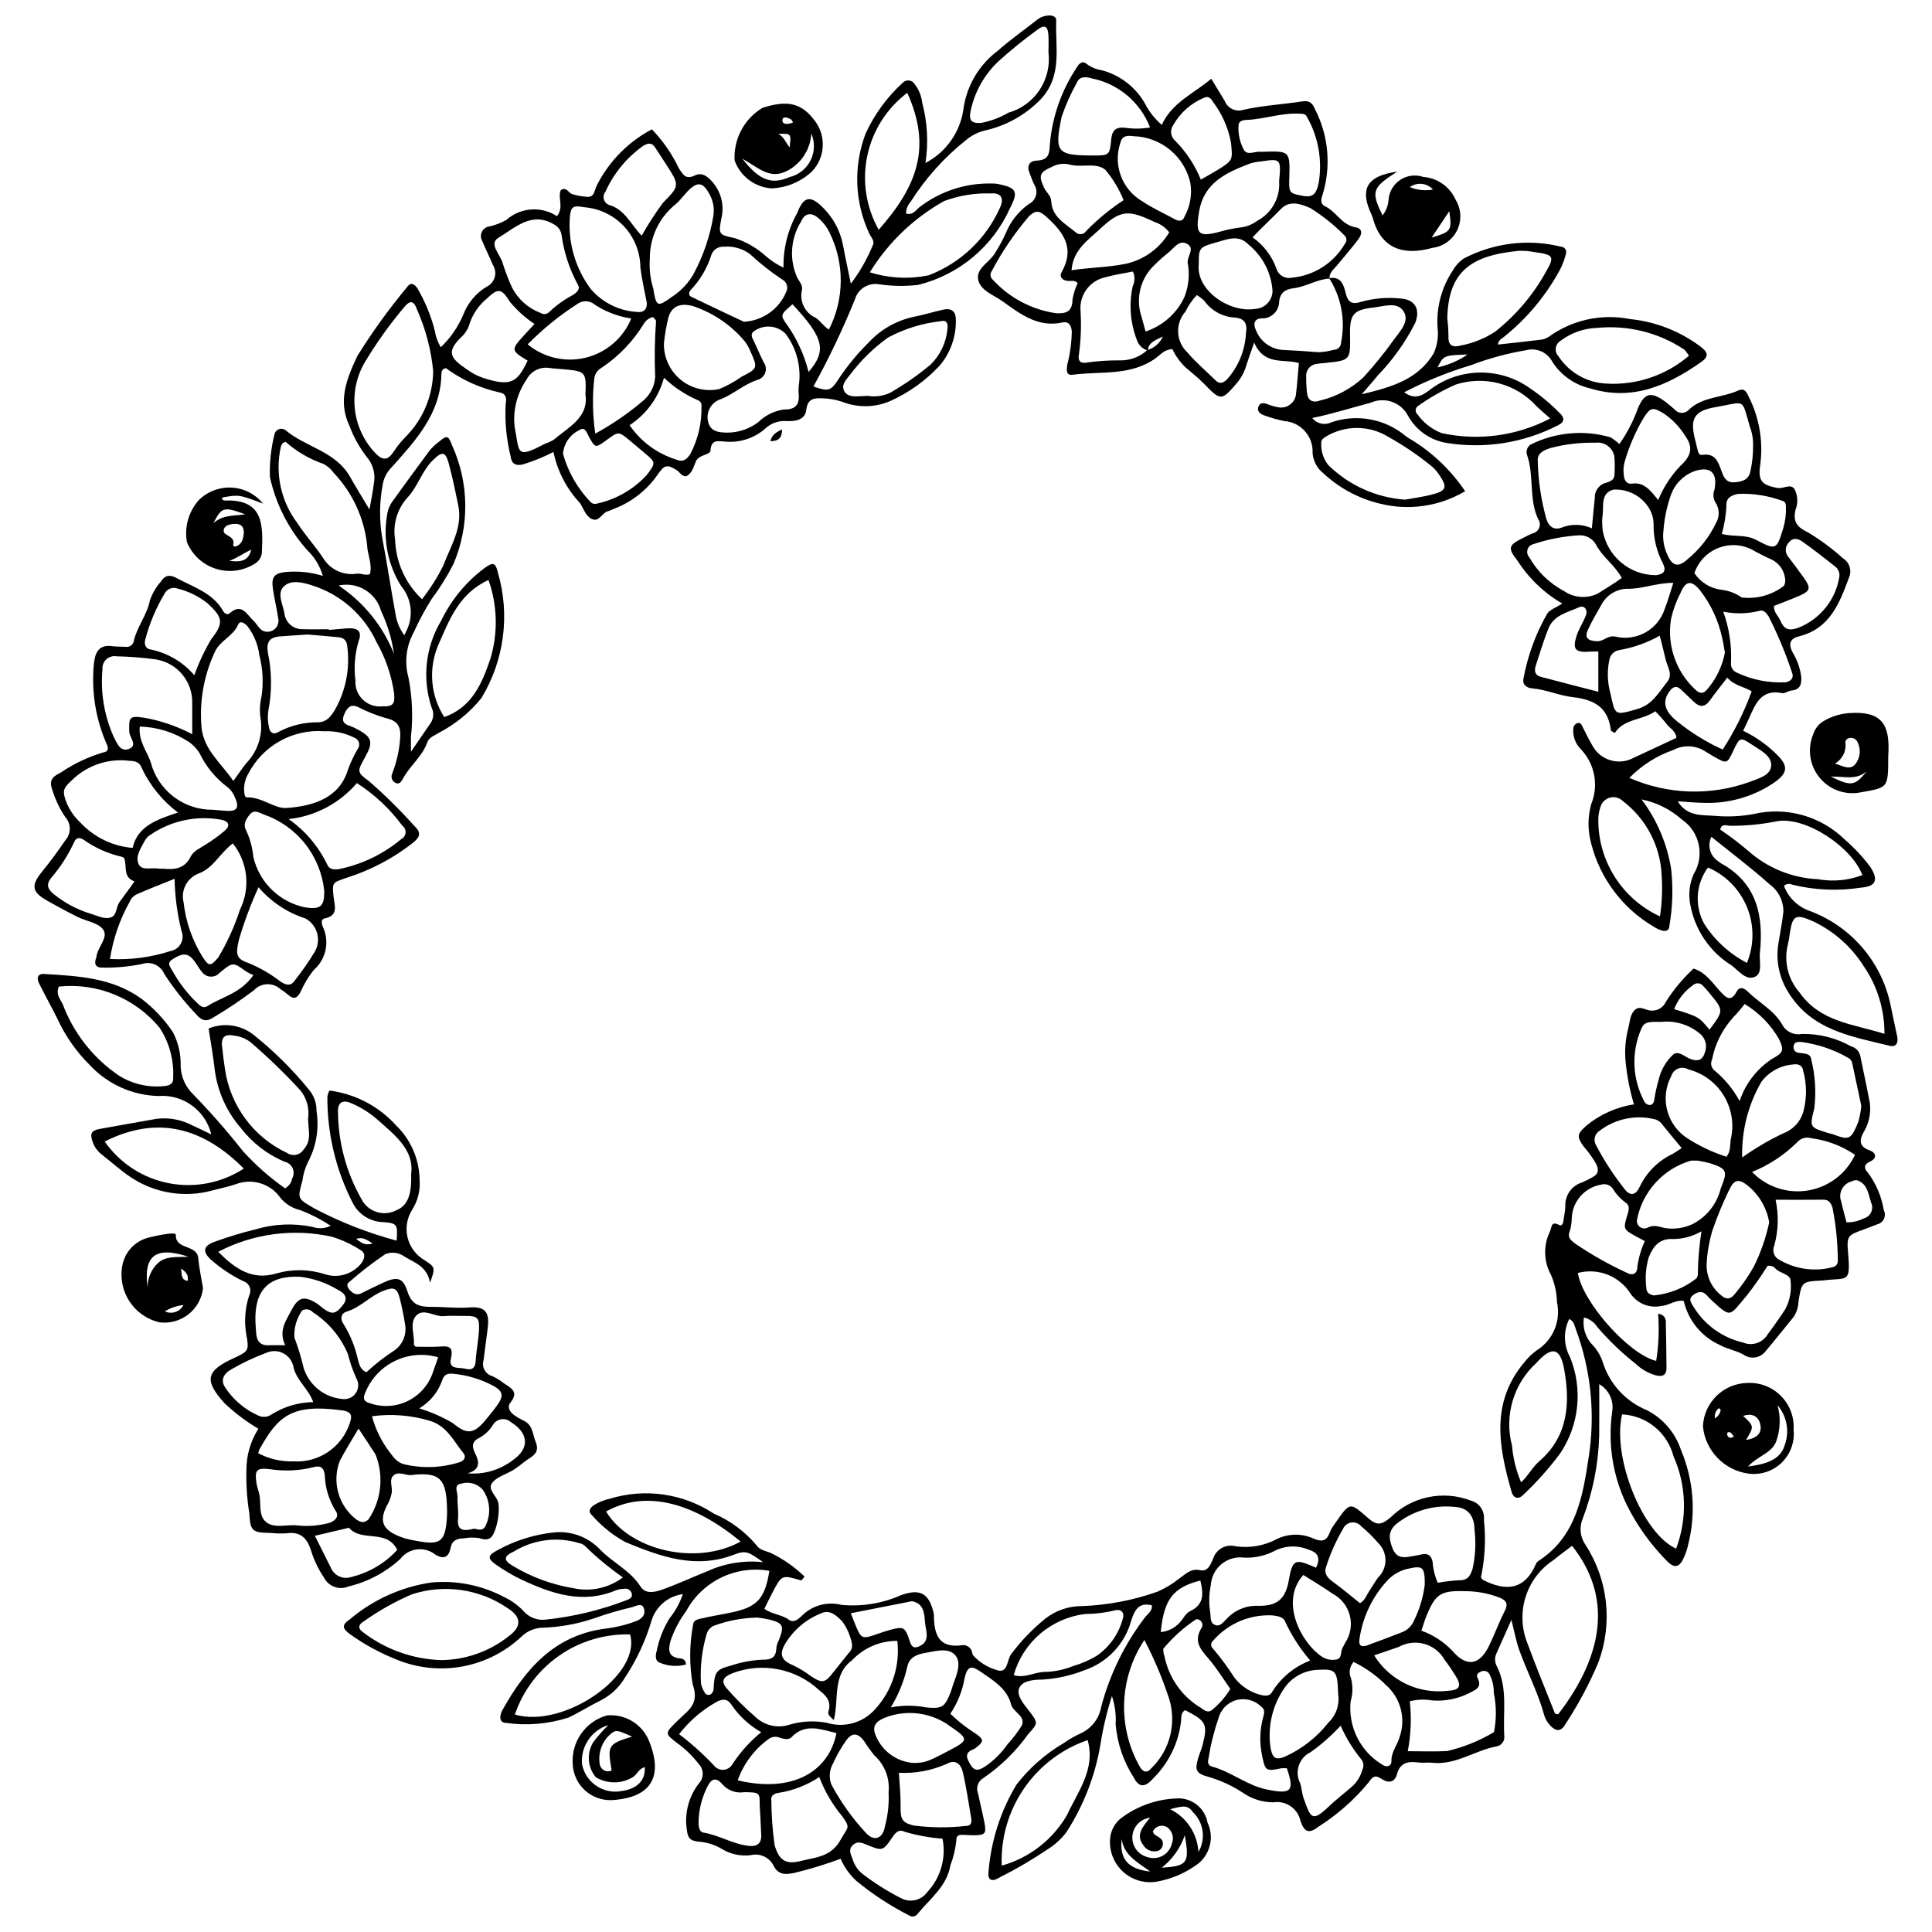
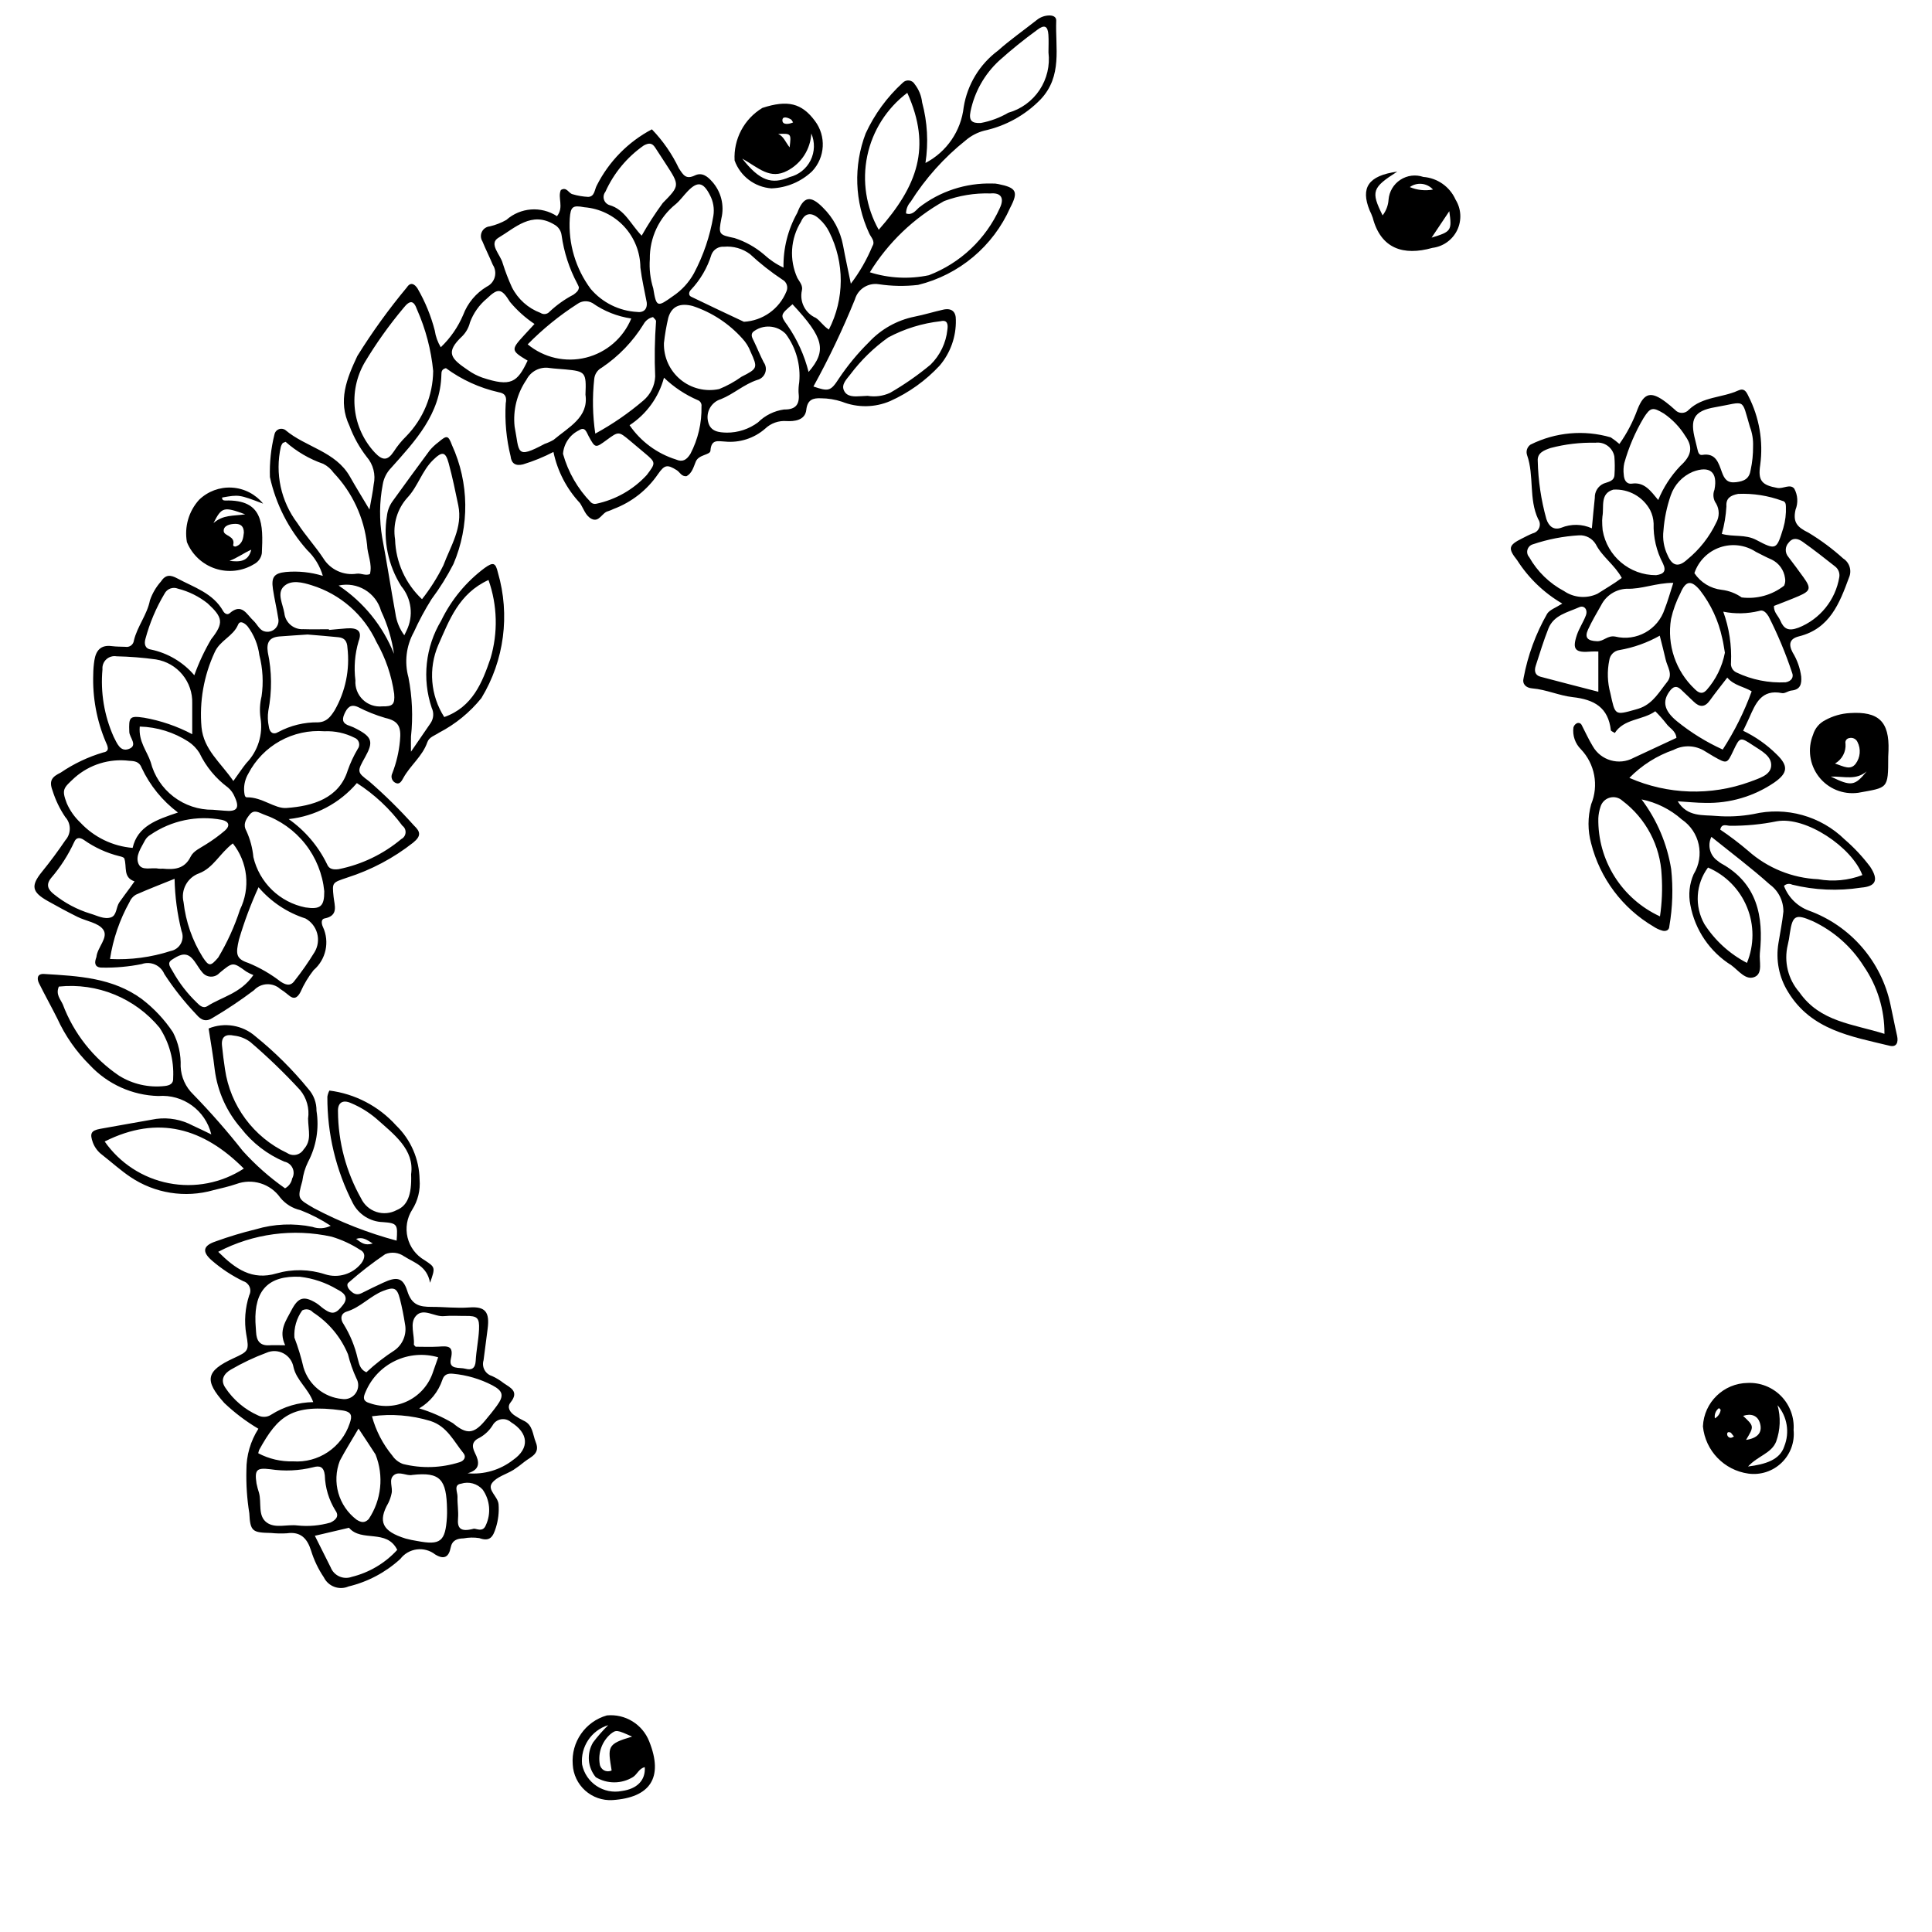
<svg xmlns="http://www.w3.org/2000/svg" width="800px" height="800px" version="1.1" viewBox="144 144 512 512">
  <defs>
    <clipPath id="b">
-       <path d="m235 400h409v251.9h-409z" />
-     </clipPath>
+       </clipPath>
    <clipPath id="a">
      <path d="m153 148.09h272v266.91h-272z" />
    </clipPath>
  </defs>
  <g clip-path="url(#b)">
    <path d="m544.53 573.31c-1.648 3.691-2.789 6.223-3.91 8.766l-0.004-0.004c-0.559 1.094-0.543 2.391 0.047 3.465 2.996 5.894 1.582 12.316 1.992 18.523 0.156 1.297-0.715 2.496-1.996 2.746-5.809 1.043-10.855 5.035-17.105 4.348-1.207-0.133-2.461 0.086-3.664-0.074-2.68-0.355-4.816-0.047-5.668 3.078-0.633 2.324-2.379 2.434-4.09 1.273-1.809-1.227-2.438-0.539-3.543 1.062-3.793 4.559-8.273 8.5-13.285 11.672-2.402 1.848-3.652 1.367-4.641-1.523-0.68-3.332-3.867-5.543-7.227-5.008-2.824-0.004-5.578-0.852-7.914-2.438-2.883-1.922-6.047-3.383-9.379-4.34-3.234-0.859-3.539-1.82-2.609-4.973 0.344-1.172 0.879-2.289 1.176-3.469 1.391-5.531 0.973-6.32-4.641-9.207-1.102 0.609-1.008 1.836-1.059 2.734h0.004c-0.621 5.785-3.211 11.184-7.336 15.285-2.09 2.418-3.777 2.637-5.172-0.078-2.766-4.266-4.434-9.148-4.852-14.211 0.156-2.527-0.18-5.062-0.984-7.461-1.344 4.18-2.359 8.461-3.039 12.797-1.387 8.285-4.453 16.199-9.012 23.258-1.363 1.812-3.051 3.356-4.977 4.551-4.043 2.734-8.258 5.207-12.617 7.398-2.301 1.445-3.414 0.75-3.031-1.789h0.004c0.691-8.031 3.207-15.801 7.356-22.719 3.422-4.426 7.66-8.16 12.488-10.996 1.422-1.016 2.945-1.887 4.543-2.606 2.867-1.305 4.91-3.945 5.449-7.051 2.277-8.645 6.258-16.746 11.703-23.832 0.727-0.891 1.906-1.605 1.703-3.059-3.481-0.891-4.562 1.32-5.445 4.016h0.004c-1.688 6.203-6.359 11.152-12.453 13.199-3.574 1.414-7.352 2.246-11.188 2.469-2.266 0.008-5.219 0.277-6.051 2.238-0.812 1.918 1.129 4.133 2.508 5.926 2.539 3.309 2.562 3.332-0.086 6.227h-0.004c-3.246 4.559-7.269 8.512-11.887 11.672-1.438 0.812-2.055 2.562-1.445 4.094 0.523 2.566 1.176 5.109 1.68 7.68 0.578 2.957 0.199 3.398-2.75 3.414-1.047 0.008-2.094-0.105-3.141-0.121-1-0.012-1.629 0.352-1.543 1.523-0.242 2.246-0.77 4.453-1.566 6.566-0.977 5.59-5.375 8.816-8.66 12.812l-0.004-0.004c-0.238 0.375-0.617 0.633-1.051 0.719-0.438 0.09-0.887-0.004-1.25-0.258-4.961-2.527-9.637-5.59-13.938-9.125-1.801-1.645-3.231-3.648-4.199-5.883-4.043 1.504-8.172 2.758-12.367 3.766-2.184 0.445-4.086 0.555-5.359-1.848-1.098-2.285-3.652-3.484-6.113-2.871-2.629 0.32-5.293-0.246-7.566-1.605-1.645-1.008-3.484-1.648-5.398-1.887-3.598-0.285-3.758-0.98-4.121-4.812v-0.004c-0.195-3.887 1.02-7.711 3.414-10.773 1.332-1.453 1.285-3.691-0.102-5.086-1.59-2.086-3.477-3.926-5.598-5.465-3.43-2.625-3.418-2.641-0.23-5.789 0.25-0.246 0.516-0.473 0.766-0.715 2.562-2.484 5.254-4.059 3.465-9.164h-0.004c-0.887-5.156-0.863-10.43 0.078-15.578 0.066-1.609 1.609-1.695 2.731-1.957 2.543-0.59 5.133-0.98 7.684-1.531 6.676-1.441 8.664-3.656 9.84-10.984l0.004-0.004c-4.32-0.758-8.77-0.141-12.723 1.762-3.949 1.906-7.203 5.004-9.301 8.859-1.773 2.387-3.172 5.031-4.144 7.844-0.73 2.606-0.652 4.422 2.602 4.758v-0.004c0.41 0.008 0.801 0.188 1.07 0.492 0.273 0.305 0.402 0.711 0.359 1.121-2.227 0.602-4.594 0.453-6.731-0.418-1.426-0.383-1.383-1.887-1.008-3.121 0.598-3.09 1.758-6.043 3.422-8.715 1.543-1.906 2.734-4.078 3.508-6.406-3.82 0.512-7.016 3.164-8.223 6.828-1.625 5.527-4.078 10.773-7.277 15.566-1.469 2.391-3.551 4.344-6.031 5.652-2.973 1.457-5.785 3.254-8.773 4.672h-0.004c-5.336 1.715-10.992 2.195-16.543 1.41-1.273 0.004-1.742-0.969-1.41-2.219 0.074-0.344 0.191-0.676 0.348-0.988 6.152-11.094 13.949-20.109 27.547-21.797 2.777-0.34 5.504-1.02 8.117-2.027 1.543-0.598 2.422-1.77 1.969-3.223-0.535-1.723-2.039-0.715-3.09-0.434h0.004c-3.406 0.785-6.758 1.77-10.047 2.949-4.617 1.57-9.445 2.426-14.316 2.531-1.852 0.188-3.586 0.98-4.938 2.254-4.34 4.113-9.773 6.883-15.648 7.981-5.879 1.098-11.945 0.477-17.477-1.789-4.383-1.727-8.539-3.984-12.371-6.723-2.066-1.52-2.301-2.438-0.117-3.934 6.16-5.223 13.656-8.613 21.645-9.793 6.656-0.617 13.348 0.719 19.254 3.844 1.902 0.891 3.621 2.121 5.078 3.633 1.488 1.785 3.793 2.676 6.094 2.348 7.297-0.777 14.457-2.504 21.305-5.141 0.848-0.309 1.668-0.73 1.359-1.828-0.273-0.875-1.176-1.391-2.066-1.18-0.703 0.016-1.395 0.145-2.059 0.375-8.934 3.773-17.133 0.914-25.18-2.859h0.004c-2.359-1.137-4.617-2.473-6.754-3.988-2.195-1.523-2.117-2.41 0.371-3.695 4.742-2.648 9.98-4.285 15.387-4.801 4.438-0.367 8.805 1.297 11.875 4.523 3.383 3.519 8.031 5.559 10.766 9.852 1.23 1.934 3.496 1.609 5.711 0.816 4.098-1.469 8.062-3.312 12.082-4.922l0.004-0.004c4.598-2.082 9.668-2.894 14.688-2.359-3.875-2.703-4.453-3.238-7.734-1.984-10.277 3.938-19.516 0.477-28.812-3.348l0.004 0.004c-3.336-1.852-6.328-4.266-8.84-7.137-1.059-0.938-0.566-1.801 0.406-2.559 1.328-0.852 2.797-1.457 4.336-1.785 9.336-2.863 19.465-1.41 27.617 3.965 4.348 1.863 8.199 4.719 11.246 8.34 0.824 1.25 2.297 1.492 3.606 1.977 3.379 1.598 6.473 3.746 9.152 6.352-0.5 0.57-0.781 1.051-0.914 1.012-5.102-1.484-5.109-1.492-7.496 3.023-0.73 1.383-1.398 2.797-2.238 4.488 1.961 1.488 4.57 1.5 6.519 2.926 1.191 0.871 2.402-0.121 3.273-0.926h-0.004c2.754-2.856 6.828-4.008 10.668-3.023 5.426 0.504 10.891-0.398 15.863-2.621 5-1.75 7.32-0.434 8.527 4.758h0.004c0.043 0.172 0.066 0.344 0.07 0.52 0.02 5.074 1.199 8.977 7.637 8.004 1.094-0.066 2.094 0.621 2.43 1.664 0.129 0.316 0.09 0.73 0.281 0.984h-0.004c1.633 1.828 3.738 3.172 6.086 3.883 3.266 1.305 2.856-2.606 4.047-4.144 2.617-3.504 5.656-6.664 9.055-9.418 2.781-2.172 6.215-3.34 9.742-3.316 6.793-0.254 13.508-1.531 19.914-3.793 2.09-0.895 4.043-2.07 5.805-3.5 1.668-1.102 3.019-2.793 5.582-2.211 2.164 0.492 2.867-1.844 3.481-3.231 0.848-2.41 3.402-3.766 5.875-3.117 3.824 0.551 7.723-0.148 11.117-1.992 3.062-1.445 6.613-1.441 9.672 0.008 2.117 0.84 3.273 0.629 4.094-1.453 0.25-0.652 0.57-1.277 0.961-1.859 4.719-6.762 4.195-6.523 9.559-1.961 2.203 1.875 3.422 1.469 5.644-0.352h0.004c2.731-2.719 6.188-4.594 9.961-5.394 3.769-0.801 7.691-0.496 11.293 0.879 2.273 0.57 3.777 2.731 3.523 5.062 0.547 5.117 0.281 10.289-0.789 15.324 0.309 0.379 0.391 0.57 0.535 0.645 6.117 3.129 11.133 2.707 14.102-4.363v-0.004c0.172-0.309 0.426-0.562 0.734-0.738 9.883-6.453 11.617-17.074 13.172-27.34 1.801-11.461 0.621-23.195-3.426-34.07-0.355-0.953-0.488-2.082-1.723-2.613-1.582 3.191-1.504 6.953 0.207 10.074 3.441 8.43 2.457 18.023-2.629 25.574-2.906 3.894-6.141 7.527-9.672 10.859-1.27 1.355-2.66 1.102-3.18-0.703-3.406-11.863-5.625-23.652 3.352-34.301 0.957-1.246 2.094-2.34 3.375-3.25 4.266-2.699 6.383-7.777 5.305-12.707-0.066-2.453-0.586-4.871-1.535-7.133-2-3.566-2.133-7.887-0.352-11.57 0.586-1.293 0.258-2.891 2.488-1.758 0.766 0.387 1.043-0.535 1.129-1.258 0.148-1.215 0.445-2.418 0.484-3.633v-0.004c-0.184-2.898 1.652-5.543 4.434-6.394 0.965-0.402 1.902-0.879 2.805-1.414 1.566-0.812 1.656-1.871 0.949-3.457h-0.004c-0.945-1.668-2.062-3.227-3.336-4.656-1.934-2.691-1.695-3.387 0.777-5.559v-0.004c3.609-2.953 7.945-4.887 12.555-5.598-1.094-3.676-1.832-7.445-2.207-11.258-0.289-2.965-0.059-5.957 0.684-8.84 0.457-1.648 0.414-3.594 1.723-4.879 1.406-1.379 2.957 0.164 4.473 0.129 1.621 0.078 3.125-0.848 3.785-2.328 2.055-3.246 4.523-6.207 7.344-8.809 3.32 1.066 4.965 3.797 7.062 6.031 1.301 1.383 2.723 3.152 4.32 0.129 0.836-1.582 2.027-0.992 2.992-0.043 2.977 2.922 6.859 4.867 9.066 8.629h-0.004c0.977 1.938 3.125 2.992 5.258 2.574 4.559-0.074 9.055 1.055 13.035 3.277 1.211 0.32 2.148 1.281 2.445 2.5 0.75 3.762 1.586 7.508 2.301 11.277l0.004-0.004c0.707 2.922 0.277 6.004-1.199 8.621-1.285 2.164-1.766 4.074 1.484 5.234 1.574 0.562 1.988 2.035-0.066 2.953-1.617 0.723-1.566 1.816-0.527 2.863 2.195 2.945 3.648 6.371 4.246 9.992 0.363 0.719 0.375 1.559 0.039 2.289-0.336 0.727-0.988 1.262-1.766 1.453-1.137 0.449-2.277 0.887-3.426 1.305-4.559 1.66-4.719 1.672-4.285 6.672 0.664 7.703-0.312 6.133-6.316 6.856-0.172 0.02-0.348 0.047-0.523 0.055-5.496 0.281-5.496 0.281-6.356 5.777-0.062 1.402-0.512 2.762-1.301 3.922-2.441 2.965-4.812 5.992-7.297 8.922h-0.004c-0.656 0.934-1.66 1.562-2.785 1.75-1.125 0.191-2.277-0.082-3.203-0.75-1.961-1.09-4.328-1.453-6.281-2.551-4.816-2.188-8.336-6.5-9.516-11.656-2.266-0.336-3.832 1.184-5.762 1.305-3.121 0.73-6.379-0.492-8.25-3.094-2.934-4.766-8.637-7.047-14.047-5.625 1.156 7.621 13.473 21.574 20.75 23.312h0.004c0.656-4.121 0.828-8.305 0.508-12.465 0.586-0.004 1.148 0.246 1.539 0.684s0.574 1.02 0.504 1.602c0.102 4.019 0.148 8.039 0.18 12.059 0.016 1.922-1.102 2.379-2.766 1.961v0.004c-2.031-0.566-3.891-1.629-5.41-3.09-3.711-2.91-7.125-6.184-10.184-9.773-0.812-1.25-2.07-2.144-3.516-2.504-0.449 2.769 0.484 5.578 2.504 7.527 1.145 1.289 2.004 2.809 2.523 4.457 1.836 5.731 6.121 10.355 11.699 12.617 4.246 2.195 7.469 5.961 8.98 10.492 3.359 7.953 4.031 16.781 1.91 25.148-0.23 1.023-0.551 2.023-0.957 2.992-1.289 3.125-2.609 3.488-4.887 1.098-4.164-4.258-7.648-9.129-10.328-14.449-3.801-7.746-5.176-16.457-3.945-24.996 0.449-2.883-0.922-5.746-3.449-7.203 0 5.121 0.043 9.395-0.008 13.668l-0.004 0.004c-0.203 7.516-1.68 14.941-4.359 21.961-0.965 2.266-0.703 4.863 0.691 6.891 6.031 9.254 7.316 20.816 3.469 31.168-2.438 5.797-5.41 11.355-8.879 16.605-1.098 1.914-2.535 1.625-3.82 0.242-0.742-0.75-1.293-1.66-1.621-2.664-1.652-6.098-4.625-11.676-6.727-17.59-0.742-2.09-1.129-4.309-2.012-7.789zm16.086-19.648c-1.863 1.426-3.426 2.531-4.891 3.754-3.473 2.266-6.07 5.648-7.359 9.59-1.289 3.941-1.195 8.207 0.27 12.09 2.344 6.356 4.914 12.629 7.422 18.926 0.074 0.188 0.57 0.203 0.871 0.297 12.539-16.332 14.082-31.578 3.688-44.656zm-299.73 30.285c6.516-0.059 12.82-2.285 17.926-6.328 3.531-2.594 3.348-5.141-0.219-7.394v-0.004c-7.449-5.141-16.875-6.508-25.477-3.695-4.481 1.938-8.746 4.34-12.727 7.168-1.227 0.707-1.77 1.719-0.246 2.816v-0.004c5.965 4.594 13.223 7.195 20.742 7.441zm104.1 15.891c-1.18-0.965-1.668-1.582-1.445-2.269 0.844-2.606-0.512-4.152-2.387-5.598-3.027-2.836-6.789-4.766-10.855-5.57-4.07-0.809-8.281-0.457-12.16 1.008-2.582 1.023-3.18 2.207-1.422 4.172 2.293 2.621 4.766 5.078 7.406 7.352 2.422 2.367 5.965 3.176 9.176 2.106 3.176-0.93 6.519-1.098 9.77-0.496 4.602 1.445 9.625 0.055 12.824-3.555 4.516-4.898 6.672-11.523 5.906-18.141-4.551-0.027-8.91 1.844-12.023 5.164-5.207 3.828-3.414 10.121-4.789 15.828zm-84.547-1.461c13.098 3.797 33.633-10.566 30.531-21.234-6.691-0.18-13.262 1.785-18.754 5.606-5.492 3.82-9.621 9.297-11.777 15.629zm293.44-79.551c-2.707 11.27 5.363 31.516 14.312 35.586h-0.004c3-7.93 2.754-16.727-0.688-24.477-0.789-3.062-2.539-5.789-4.988-7.789-2.453-1.996-5.477-3.16-8.633-3.32zm-164.41 119.59c7.289-2.043 13.492-6.848 17.293-13.395 2.809-6.152 7.633-12.094 5.484-19.883l0.004 0.004c-6.871 2.359-12.797 6.871-16.902 12.863-4.102 5.996-6.164 13.152-5.879 20.41zm137.64-101.57c1.922-1.828 3-4.039 4.832-5.621 7.656-6.606 8.207-15.387 6.574-24.387-1.051-5.781-3.305-6.16-7.363-1.645l0.004-0.004c-2.977 2.715-5.156 6.191-6.293 10.055-1.141 3.863-1.195 7.965-0.164 11.859 0.277 3.356 1.094 6.644 2.414 9.742zm-55.887 47.211h0.004c-2.644-3.066-4.856-6.477-6.57-10.145-0.547-1.512-2.078-1.629-3.481-1.824h-0.004c-5.973-0.289-11.746 2.176-15.676 6.684-0.344 0.285-0.535 0.715-0.52 1.16 0.02 0.445 0.242 0.859 0.609 1.113 2.008 2.387 3.856 4.898 5.535 7.527 1.715 2.219 4.106 3.82 6.812 4.559 1.176 0.293 2.578 0.539 3.238-0.84 2.375-3.758 5.902-6.648 10.055-8.234zm121.64-116.15c-0.66-3.75-2.621-7.144-5.539-9.586-2.523-2.055-3.769-1.844-5.137 1.148v-0.004c-1.656 3.422-3.109 6.941-4.348 10.535-0.859 2.824-1.379 5.738-1.543 8.688-0.211 3.164 1.086 6.242 3.492 8.309 1.82 1.711 2.996 1.277 4.215-0.391 1.773-2.137 3.356-4.426 4.731-6.844 1.875-3.758 3.262-7.746 4.129-11.855zm-87.836 95.547c1.879-0.348 3.781-0.57 5.695-0.668 2.211 0.023 2.894-1.098 3.512-2.992 0.762-3.391 0.945-6.891 0.539-10.344-0.055-3.609-1.672-5.894-5.125-6.086-5.582-0.637-11.191 0.977-15.582 4.481-2.301 1.965-2.016 3.996-1.004 6.516 1.086 2.707 2.961 2.465 5.094 2.062 0.855-0.16 1.719-0.273 2.562-0.48 1.742-0.426 2.613 0.324 2.945 1.992v0.004c0.125 1.906 0.59 3.773 1.363 5.516zm-163.91 51.48c-3.215 2.141-6.852 3.566-10.668 4.172-1.051 0.117-2.246 0.637-2.039 1.93h0.004c0.023 3.992 0.309 7.977 0.859 11.934 1.172 3.973 2.883 5.25 6.957 4.207 3.859-0.988 8.004-1.008 10.531-5.609 1.891-3.449 2.762-2.981 0.461-6.203l-0.004-0.004c-2.594-3.113-4.656-6.637-6.102-10.426zm131.66-55.473c1.094-2.312 0.781-3.953-1.949-4.773h-0.004c-2.918-1.242-6.242-1.121-9.066 0.328-2.484 1.293-5.269 1.902-8.07 1.766-2.144-0.277-4.309 0.348-5.977 1.723-1.668 1.379-2.691 3.383-2.828 5.543-0.5 2.398-0.555 4.867-0.156 7.285 0.184 1.148-0.133 2.656 1.184 3.254 1.398 0.637 2.227-0.676 3.055-1.465 1.996-2.242 4.844-3.539 7.844-3.578 4.746 0.168 7.738-0.938 8.715-6.664 1.016-5.934 1.805-5.801 7.254-3.418zm24.297 48.621c3.848 0 7.152 0.145 10.438-0.035 4.371-1.016 8.559-2.711 12.41-5.016 0.676-3.43 0.66-6.957-0.047-10.383 0.043-1.75-0.363-3.484-1.184-5.035-0.473-0.781-1.484-1.043-2.281-0.59-0.684 0.297-1.277 0.832-0.871 1.59 1.422 2.668-0.605 3.223-2.324 4.148-2.984 1.477-6.312 2.125-9.637 1.879-1.98-0.355-4.016-0.281-5.965 0.215 0.488 4.41 0.305 8.867-0.539 13.227zm-212.46-63.516c6.391 10.453 24.07 14.395 35.672 7.957-11.922-9.828-24.695-14.059-35.672-7.957zm142.66 34.051v-0.004c-3.269 4.906-5.125 10.617-5.359 16.508-0.23 5.887 1.164 11.727 4.035 16.875 0.859 1.582 1.941 2.078 3.215 0.57h-0.004c2.383-2.324 4.078-5.254 4.91-8.477 0.828-3.219 0.762-6.606-0.199-9.789-1.758-5.402-3.965-10.652-6.598-15.688zm-53.496 52.656v-0.004c-3.375-0.258-6.715-0.863-9.965-1.809-1.57-0.77-2.398 0.07-3.312 1.422-2.535 3.738-2.644 3.715-6.973 1.922-1.195-0.496-2.262-0.891-3.379 0.035-1.418 1.176-0.723 2.449-0.223 3.766l-0.004-0.004c0.434 1.52 1.305 2.871 2.512 3.891 3.285 2.535 6.809 4.754 10.512 6.625 2.406 1.188 5.32 0.438 6.852-1.766 3.508-3.781 4.988-9.02 3.981-14.082zm18.863-43.355c3.019 0.965 5.754-0.984 8.684-0.848 2.445-0.121 4.852-0.652 7.121-1.57 2.184-0.633 4.273-1.543 6.223-2.711 3.332-2.305 5.746-5.703 6.824-9.605 0.625-1.699-0.258-2.93-2.102-2.402-2.543 0.613-5.148 0.93-7.762 0.941-4.41 0.523-8.566 2.34-11.949 5.223-3.379 2.883-5.828 6.699-7.039 10.973zm167.25-115.02c-1.051-0.559-1.664-0.883-2.273-1.215-3.438-1.887-3.516-1.914-2.281-5.914 0.406-1.324 0.621-2.383-0.691-3.176l0.004-0.004c-1.266-0.934-2.336-2.106-3.16-3.445-0.656-1.074-1.957-1.57-3.16-1.207-4.277 0.719-7.5 4.289-7.781 8.617-0.008 1.223-0.18 2.438-0.504 3.613-0.773 1.789 0.246 2.508 1.395 3.41h0.004c4.328 2.934 8.891 5.512 13.645 7.707 1.59 0.879 2.82 0.324 2.832-1.609h-0.004c0.332-2.344 0.996-4.625 1.977-6.777zm14.066-21.312c-0.836 0-1.359-0.043-1.879 0.008-3.598 1.051-6.84 3.078-9.359 5.859-2.516 2.777-4.219 6.199-4.914 9.887-0.078 0.711 0.234 1.41 0.816 1.828s1.344 0.488 1.992 0.188c1.828-0.953 3.16-0.16 4.801 0.125 2.43 0.328 4.906-0.043 7.129-1.078 3.762-1.922 6.496-5.387 7.488-9.488 1.82-4.523 1.746-5.148-2.805-6.629-1.074-0.297-2.168-0.531-3.269-0.699zm-108.93 161.02c-0.504-0.043-1.004-0.039-1.504 0.016-4.023 0.836-4.215 0.719-5.043-3.316-0.742-3.418-0.637-6.969 0.309-10.336 0.301-1.055 0.496-1.953-0.605-2.746-1.746-1.703-4.273-2.336-6.613-1.656-2.34 0.676-4.137 2.562-4.699 4.934-1.188 3.449-2.062 6.992-2.617 10.598-0.238 0.957-0.125 1.766 0.934 2.055 5.074 1.379 9.262 4.965 14.387 6.047 6.789 1.426 7.496 0.418 5.453-5.594zm13.602-19.629c-0.184-6.102-0.57-6.762-5.211-6.461l-0.004 0.004c-3.562 0.059-6.883 1.805-8.949 4.707-3.332 4.742-4.656 10.605-3.688 16.316 0.496 2.176 1.137 2.949 3.481 2.102 4.625-2.035 8.68-5.18 11.797-9.152 2.043-1.93 3.004-4.738 2.574-7.512zm102.89-142.43c1.227-1.473 0.898-3.125 1.156-4.602v0.004c0.926-3.953 0.266-8.109-1.84-11.582-2.106-3.469-5.492-5.973-9.426-6.973-0.816-0.473-1.805-0.551-2.684-0.203-0.879 0.344-1.551 1.074-1.824 1.98-3 5.633-1.312 12.621 3.934 16.262 3.309 2.184 6.906 3.906 10.684 5.117zm-80.832 125.6c3.098 1.102 5.891 2.914 8.16 5.293 3.769 4.434 7.25 3.953 9.801-1.34 1.438-2.984 2.582-6.117 4.078-9.07 0.926-1.828 0.699-2.793-1.238-3.609-2.934-1.152-6.059-1.742-9.211-1.742-6.488-0.195-7.856 0.699-10.258 6.586-0.461 1.129-0.797 2.309-1.332 3.883zm-124.84 22.012c1.957 1.906 4.106 3.606 6.418 5.066 2.629 1.75 2.574 2.305 0.164 4.102v0.004c-0.145 0.098-0.301 0.18-0.465 0.238-2.449 0.953-1.801 2.344-0.777 4.078 1.203 2.039 2.508 1.375 3.887 0.469v0.004c2.32-1.562 4.324-3.547 5.91-5.852 1.426-1.527 2.695-3.191 3.793-4.973 1.117-2.574-2.258-3.445-2.844-5.672-1.098-4.156-4.766-6.344-8.066-8.613-2.625-1.801-3.477-1.379-4.246 1.707v0.004c-0.562 3.379-1.852 6.598-3.773 9.438zm-16.363 20.797c0.379-3.66-1.016-7.281-3.754-9.742-0.984-1.219-1.902-2.488-2.742-3.809-1.699-2.273-3.262-2.332-4.859 0.004-1.297 1.867-2.422 3.848-3.359 5.922-0.98 1.703-1.141 3.758-0.441 5.594 2.473 4.621 5.523 8.902 9.086 12.746 2.191 2.484 4.574 1.652 5.121-1.723h-0.004c0.789-2.93 1.109-5.965 0.953-8.992zm235.07-157.01c0.871 4.051 0.742 8.25-0.379 12.238-0.484 1.164-0.16 2.512 0.805 3.324 4.457 2.852 9.922 3.66 15.012 2.223 0.672-0.258 1.098-0.926 1.051-1.645-0.02-4.711-0.492-9.406-1.41-14.027-0.43-1.297-0.953-2.148-2.488-2.129-3.988 0.047-7.977 0.016-12.59 0.016zm-232.33 151.86c0.176 3.168 0.484 5.949 0.445 8.723-0.047 3.562 0.297 4.426 3.394 5.238 4.676 0.613 9.41 0.648 14.094 0.105 1.078 0.016 1.422-0.863 1.254-1.84-0.711-4.133-1.297-8.293-2.242-12.371-0.465-1.996-1.848-3.59-4.254-2.223h-0.004c-3.984 1.777-8.332 2.586-12.688 2.367zm207.45-165.55c-1.922-2.32-3.496-4.164-5-6.062v-0.004c-0.465-0.738-1.18-1.289-2.016-1.543-5.129-1.305-10.574-0.188-14.77 3.039-1.234 0.773-1.668 2.367-0.992 3.656 2.121 4.07 4.617 7.934 7.457 11.535 1.543 2.223 3.148 2.016 4.242-0.488 1.836-3.777 4.906-6.812 8.703-8.602 0.738-0.418 1.43-0.922 2.375-1.531zm22.75 31.211v-0.004c-1.68 2.699-3.504 5.309-5.465 7.816-4.828 5.637-3.992 6.269-9.801 0.891h0.004c-0.254-0.242-0.492-0.496-0.715-0.77-1.137-1.371-2.348-1.195-3.664-0.254-1.484 1.062-0.648 2.051-0.012 3.113 2.926 4.828 7.68 8.266 13.18 9.535 2.316 0.961 4.988 0.137 6.359-1.965 1.66-2.242 3.273-4.519 4.797-6.852 1.238-2.324 1.73-4.973 1.414-7.586-0.047-1.695-2.676-1.902-3.902-3.113-0.523-0.656-1.367-0.969-2.195-0.816zm24.84-42.43c-0.773-3.625-1.57-7.375-2.371-11.129v-0.004c-0.109-0.703-0.555-1.312-1.195-1.625-3.801-2.16-7.984-3.566-12.32-4.144-0.828-0.039-1.844-0.117-2.043 1.047-0.105 0.434-0.008 0.887 0.258 1.242 0.266 0.352 0.68 0.566 1.121 0.586 1.34 0.234 3.129 0.012 3.316 1.855 1.047 4.238 1.309 8.633 0.766 12.961-1.277 4.914-1.188 4.938 3.723 6.441 0.5 0.152 1.027 0.238 1.512 0.43 4.227 1.652 4.66 0.953 6.434-3.383 0.41-1.395 0.676-2.832 0.801-4.281zm-31.566 13.711v-0.004c3.434-2.457 7.086-4.602 10.902-6.406 2.578-0.945 4.551-3.066 5.297-5.707 0.961-3.543 0.953-7.277-0.016-10.816-0.18-1.414-1.238-1.977-2.707-1.711v-0.004c-3.336 0.254-6.402 1.938-8.402 4.621-3.512 6.078-5.266 13.008-5.074 20.023zm-296.62 111.28c-3.562-2.481-6.914-5.254-10.02-8.289-0.691-0.77-1.875-0.812-2.859-1.152-5.473-1.293-11.238-0.363-16.027 2.586-2.742 1.199-2.793 2.32-0.289 3.789 4.941 2.981 10.406 4.992 16.098 5.93 4.574 1 9.359-0.047 13.098-2.863zm297.27-151.95c-0.945 1.242-1.961 2.43-3.043 3.559-2.836 3.117-4.766 6.953-5.574 11.09-0.57 1.129-0.184 2.508 0.895 3.176 2.602 2.211 4.769 4.887 6.394 7.887 1.52-4.586 4.547-8.523 8.59-11.172 3.043-1.656 3.246-2.316 1.84-5.254l0.004 0.004c-2.191-3.828-5.324-7.023-9.105-9.289zm-103.63 174.35c-1.047 1.16-1.324 2.824-0.711 4.262 0.562 2.031 0.535 4.184-0.078 6.199-0.34 3.324 0.277 6.672 1.785 9.652 1.504 2.981 3.832 5.469 6.707 7.168 1.23 0.832 2.352 0.141 2.32-0.902-0.074-2.606 1.68-4.465 2.254-6.738 1.574-4.797 0.156-10.074-3.609-13.434-2.519-2.543-5.449-4.641-8.668-6.207zm-137.04 18.855c-4.324-1.031-8.348-2.668-11.941 1.117-0.703 0.738-2.004 0.465-3.019 0.141-0.965-0.445-2.098-0.34-2.969 0.273-3.801 2.746-6.68 6.578-8.254 10.992 14.762 3.5 24.191-2.469 26.184-12.523zm-20.965-30.609c-3.797 0.074-7.555 0.754-11.137 2.016-1.16 0.348-2.047 1.281-2.332 2.457-1.23 4.172-1.73 8.527-1.484 12.871 0.125 0.859 0.445 1.684 0.934 2.406 0.121 0.328 0.387 0.586 0.723 0.691 0.336 0.109 0.703 0.055 0.996-0.145 0.395-0.316 0.641-0.777 0.684-1.281 0.238-4.594 0.648-5.281 4.586-6.281h-0.004c2.637-0.883 5.375-1.41 8.148-1.57 2.703 0.066 3.859-0.598 3.934-3.262v-0.004c0.113-0.688 0.34-1.352 0.668-1.969 1.449-3.731 1.137-4.469-2.543-5.402-1.047-0.234-2.106-0.41-3.172-0.527zm154.57 28.656c-2.394 2.598-5.051 4.941-7.922 6.996-1.488 0.703-2.629 1.98-3.152 3.543-0.523 1.559-0.391 3.266 0.371 4.727 0.398 1.324 0.461 2.754 0.926 4.047 1.793 4.992 2.137 6.418 6.594 2.141 1.996-1.914 4.223-3.586 6.301-5.418v0.004c1.277-1.191 2.195-2.711 2.652-4.394 0.477-0.949 0.312-2.098-0.414-2.875-2.164-2.672-3.965-5.621-5.356-8.77zm136.32-151.29c-3.461-2.359-7.43-3.867-11.586-4.398-1.387-0.434-2.894 0.02-3.816 1.141-3.414 3.352-7.449 6-11.879 7.797 3.836 3.977 9.383 5.812 14.832 4.906 5.453-0.906 10.105-4.441 12.449-9.445zm-51.387-35.227c-3.688-0.09-4.516 0.051-5.356 2.059h0.004c-2.602 6.191-2.25 13.227 0.953 19.129 0.254 0.43 0.68 0.73 1.172 0.828 0.777 0.105 1.223-0.414 1.379-1.199 0.285-1.891 0.695-3.762 1.227-5.598 0.605-2.527 1.938-4.824 3.84-6.598 1.504-1.129 3.188 0.824 4.809 1.305 1.945 0.574 2.953 0.117 3.551-1.754 0.664-1.645 0.277-3.523-0.98-4.773-2.887-2.586-6.742-3.82-10.598-3.398zm-94.82 146.57c-6.266 6.973-0.695 17.789 4.781 21.559v-0.004c1.16 0.812 2.606 1.121 3.996 0.852 1.523-0.324 1.055-1.984 1.566-3.004 0.234-0.465 0.512-0.91 0.727-1.387 1.438-2.137 1.891-4.789 1.25-7.285-0.637-2.5-2.312-4.602-4.602-5.789-2.402-1.707-4.961-3.188-7.719-4.941zm-103.27 49.82c2.91-0.035 3.594-0.266 8.711-2.938 6.129-3.203 6.129-3.234 0.414-7.168l-0.004-0.004c-0.137-0.105-0.277-0.207-0.422-0.301-4.91-3.129-11.027-3.699-16.434-1.539-1.598 0.691-3.172 1.645-2.602 3.887 1.469 4.551 5.566 7.746 10.336 8.062zm83.922-19.617c-1.672-2.406-3.164-4.742-4.852-6.926-2.164-2.805-5.484-5.137-2.656-9.43h0.004c0.199-0.492 0.133-1.055-0.176-1.484-0.309-0.434-0.816-0.676-1.348-0.645-3.281 2.168-6.227 4.812-8.73 7.844-0.031 0.688 0.078 1.375 0.32 2.019 1.105 5.465 4.371 10.254 9.055 13.281 1.207 0.602 2.144 2.027 3.621 0.844 1.883-1.559 3.492-3.418 4.762-5.504zm-100.26-11.934c-0.422-2.191-1.324-4.262-2.644-6.059-1.441-1.375-3.133-3.117-5.461-2.082h0.004c-4.078 1.605-7.5 4.527-9.723 8.297-1.492 2.715-0.809 4.269 2.156 5.473v0.004c1.711 0.828 3.34 1.824 4.859 2.969 3.035 1.969 3.691 1.762 6.059-1.328 1.266-1.648 2.617-3.227 3.891-4.867 0.668-0.609 0.988-1.512 0.859-2.406zm-24.461 42.715c0.016-3.309 0.016-3.379-4.09-3.422-2.062 0.336-4.16-0.367-5.598-1.887-1.77-2.109-2.996-1.922-4.184 0.445-1.418 2.805-2.207 5.883-2.316 9.02-0.039 1.145-0.008 2.926 1.309 3.141 4.164 0.676 7.785 3.066 11.988 3.516 2.152 0.227 3.383-0.586 3.301-2.856-0.086-2.43-0.246-4.856-0.41-7.957zm-21.359-18.797c3.324 2.516 6.43 5.305 9.281 8.348 0.613 0.77 1.574 1.18 2.555 1.094 0.98-0.086 1.852-0.656 2.324-1.523 2.09-3.184 4.652-6.031 7.606-8.441-3.133-1.773-5.816-4.238-7.844-7.211-1.211-1.891-2.684-1.637-4.473-0.539h0.004c-3.656 2.125-6.867 4.934-9.453 8.273zm180.45-34.711c1.297-0.703 1.711-2.106 2.469-3.238 0.773-1.152 1.469-2.363 2.262-3.5h0.004c1.277-1.203 2.008-2.883 2.012-4.637 0.004-1.758-0.719-3.438-1.992-4.648-1.355-1.582-2.848-3.047-4.453-4.371-0.641-0.758-1.625-1.129-2.606-0.98-0.98 0.145-1.812 0.789-2.203 1.699-1.844 3.141-3.336 6.481-4.441 9.953-0.664 1.672 0.168 2.898 1.621 3.949 2.508 1.812 4.871 3.82 7.328 5.773zm17.168-4.91c0.012-4.652-0.539-5.082-4.207-4.266l-0.004-0.004c-2.07 0.414-3.973 1.43-5.465 2.918-4.121 4.336-6.785 9.844-7.629 15.762-0.309 1.836 0.598 2.215 2.125 1.652 3.102-1.141 6.203-2.285 9.273-3.504h0.004c1.312-0.535 2.371-1.555 2.953-2.848 1.527-3.047 2.523-6.332 2.945-9.711zm-141.52 32.539c3.106-0.609 6.301-0.609 9.406-0.004 4.238 0.414 4.941-0.082 6.519-4.188 0.25-0.645 0.398-1.328 0.637-1.98 0.961-2.609 2.312-5.828 0.395-7.816-1.879-1.945-5.273-0.887-7.992-0.426-2.117 0.359-4.137 1.227-4.578 3.629h-0.004c-0.867 3.809-2.348 7.449-4.383 10.785zm128.11-13.801c2.019 3.273 4.938 5.894 8.41 7.559 3.469 1.664 7.34 2.297 11.16 1.824 3.266-0.172 3.707-1.379 1.816-4.246-0.859-1.301-1.676-2.641-2.652-3.848h-0.004c-1.145-2.094-3.082-3.648-5.375-4.309-2.297-0.66-4.762-0.375-6.848 0.793-1.949 0.652-3.894 1.328-6.508 2.227zm86.734-112.37h-0.004c-2.262 1.312-4.828 2.016-7.441 2.035-3.559-0.223-5.266 1.738-6.5 4.773h-0.004c-0.797 2.66-1.02 5.461-0.656 8.215 0.023 1.219 0.832 1.762 2.008 1.957 4.129-0.395 8.059-1.977 11.309-4.551 0.27-0.449 0.387-0.973 0.336-1.496 0.066-3.66 0.383-7.316 0.949-10.934zm-225.43 101.21c0.469 1.203 0.711 1.844 0.969 2.477 1.836 4.504 1.836 4.496 6.434 2.887 0.98-0.344 1.969-0.668 2.973-0.941 3.578-0.965 4.008-0.816 5.16 2.742 0.449 1.391 0.867 2.309 2.434 1.664 3.238-1.332 1.91-4.086 1.703-6.309-0.215-2.312-0.199-5.031-3.363-5.691h-0.004c-0.344-0.008-0.691 0.043-1.016 0.16-4.922 0.969-9.84 1.938-15.289 3.012zm227.56-154.65c3.793-5.094 3.797-5.098 0.055-9.602-0.535-0.688-1.105-1.344-1.719-1.965-0.324-0.426-0.816-0.688-1.352-0.723-0.535-0.031-1.059 0.168-1.434 0.547-2.223 1.57-3.934 3.762-4.922 6.297 6.555 2.039 6.555 2.039 9.371 5.445zm-134.93 145.98c-7.223 1.824-9.656 5-10.492 13.652v0.004c1.891-0.172 3.648-1.035 4.941-2.426 0.965-0.988 1.613-2.519 2.754-3.059 3.945-1.852 3.582-4.824 2.797-8.172zm171.24-94.926 0.004 0.004c1.602 0.027 3.188-0.336 4.617-1.062 0.859-0.238 1.562-0.844 1.926-1.656 0.363-0.812 0.344-1.742-0.051-2.539-0.719-2.273-0.906-4.922-3.664-5.887h-0.004c-0.52-0.062-1.043 0.043-1.5 0.297-1.105 0.297-2.031 1.047-2.555 2.062-0.52 1.02-0.582 2.211-0.176 3.281 0.402 1.848 0.934 3.668 1.406 5.504z" />
  </g>
  <g clip-path="url(#a)">
    <path d="m251.15 312.35c0.297-0.617 0.457-0.926 0.598-1.242h-0.004c1.891-3.852 1.344-8.453-1.398-11.754-3.504-5.531-4.859-12.156-3.805-18.617 0.148-1.395 0.656-2.731 1.473-3.875 3.273-4.523 6.543-9.047 9.875-13.523 0.68-0.801 1.449-1.523 2.289-2.148 2.242-1.891 2.598-1.906 3.613 0.805v-0.004c4.551 9.973 4.684 21.402 0.375 31.48-1.672 3.262-3.613 6.379-5.805 9.312-1.762 2.805-3.328 5.723-4.691 8.734-2.027 3.66-2.539 7.973-1.426 12.004 1.008 5.156 1.234 10.434 0.672 15.656-0.039 0.961-0.004 1.926-0.004 4.031 2.188-3.191 3.719-5.414 5.242-7.641 0.773-1.191 0.867-2.695 0.258-3.973-2.598-7.703-1.68-16.156 2.508-23.125 2.664-5.516 6.621-10.309 11.539-13.969 2.223-1.578 2.867-1.441 3.484 1.215 3.277 11.219 1.691 23.297-4.371 33.289-3.07 3.797-6.894 6.918-11.23 9.168-1.137 0.773-2.609 1.133-3.094 2.527-1.289 3.723-4.504 6.109-6.344 9.438-0.418 0.758-0.926 1.742-1.855 1.426-0.512-0.164-0.93-0.543-1.141-1.039-0.215-0.496-0.199-1.059 0.035-1.543 1.082-2.769 1.773-5.676 2.047-8.637 0.395-3.781-0.398-5.305-3.902-6.09-2.512-0.738-4.945-1.711-7.269-2.91-1.953-0.84-2.801 0.199-3.547 1.848-0.773 1.707-0.328 2.621 1.379 3.152 0.66 0.227 1.301 0.512 1.91 0.852 4.051 2.121 4.438 3.43 2.227 7.394-2.152 3.856-2.273 4.019 1.008 6.434v0.004c4.215 3.66 8.195 7.586 11.914 11.746 1.707 1.621 1.977 2.742-0.207 4.523-5.211 4.106-11.113 7.238-17.434 9.254-4.051 1.383-4.074 1.219-3.66 5.152 0.242 2.297 1.383 4.949-2.398 5.695-1.031 0.203-0.789 1.465-0.434 2.254h0.004c1.832 3.941 0.816 8.621-2.484 11.453-1.398 1.785-2.566 3.738-3.477 5.816-0.852 1.594-1.777 2.039-3.238 0.719v0.004c-0.664-0.566-1.367-1.086-2.106-1.551-2.016-1.805-5.106-1.668-6.957 0.312-3.473 2.625-7.09 5.051-10.84 7.266-1.863 1.258-3.144 0.719-4.484-0.863-3.133-3.289-5.961-6.863-8.441-10.676-0.98-2.336-3.617-3.496-6.004-2.644-3.434 0.688-6.93 1-10.43 0.938-1.582 0.039-2.227-0.758-1.727-2.332h0.004c0.07-0.16 0.125-0.324 0.16-0.496 0.234-2.586 3.269-5.129 1.797-7.238-1.273-1.828-4.523-2.234-6.84-3.391-2.648-1.32-5.262-2.723-7.84-4.18-4.176-2.359-4.621-3.984-1.543-7.769 2.207-2.715 4.258-5.488 6.219-8.383v0.004c1.543-1.754 1.523-4.387-0.051-6.113-1.461-2.16-2.598-4.523-3.375-7.016-1.035-2.719-0.047-3.68 2.18-4.773 3.449-2.352 7.246-4.152 11.25-5.336 1.926-0.305 1.121-1.777 0.637-2.871-2.375-5.652-3.492-11.754-3.277-17.883 0.012-1.223 0.113-2.445 0.301-3.652 0.402-2.574 1.66-4.152 4.574-3.773 1.211 0.156 2.441 0.141 3.664 0.188 0.516 0.09 1.047-0.035 1.469-0.348s0.695-0.785 0.758-1.305c0.887-3.758 3.504-6.82 4.258-10.672 0.629-1.82 1.605-3.5 2.883-4.945 1.238-1.871 2.457-1.891 4.375-0.859 4.426 2.387 9.441 3.871 12.148 8.664 0.359 0.633 1.094 1.113 1.723 0.562 3.227-2.828 4.531 0.352 6.293 1.977 0.883 0.816 1.445 2.106 2.441 2.644l-0.004 0.004c1.023 0.496 2.242 0.355 3.125-0.359 0.883-0.715 1.273-1.875 1.004-2.981-0.398-2.582-1.016-5.133-1.398-7.719-0.469-3.164 0.34-4.176 3.438-4.496 3.297-0.293 6.625 0.055 9.789 1.027-0.758-2.609-2.195-4.973-4.164-6.844-4.891-5.496-8.285-12.152-9.859-19.34-0.125-3.789 0.277-7.582 1.195-11.262 0.109-0.633 0.535-1.16 1.129-1.402 0.594-0.242 1.27-0.16 1.785 0.215 5.391 4.562 13.309 5.617 17.113 12.363 1.523 2.699 3.16 5.332 5.16 8.691 0.473-2.746 0.91-4.699 1.121-6.676l0.004 0.004c0.566-2.586-0.121-5.285-1.855-7.281-1.93-2.492-3.469-5.258-4.566-8.211-3.16-6.625-0.719-12.559 2.078-18.516l-0.004 0.004c3.957-6.367 8.348-12.449 13.145-18.207 1-1.543 2.074-0.855 2.84 0.34h-0.004c2.012 3.481 3.543 7.215 4.547 11.105 0.23 1.57 0.773 3.078 1.594 4.434 2.539-2.422 4.555-5.336 5.93-8.562 1.18-3.144 3.398-5.793 6.285-7.512 1.027-0.504 1.789-1.426 2.09-2.527 0.301-1.105 0.113-2.285-0.512-3.238-0.867-2.098-1.906-4.121-2.758-6.227-0.484-0.766-0.535-1.723-0.137-2.535 0.402-0.809 1.195-1.352 2.094-1.43 1.531-0.359 3.004-0.934 4.375-1.703 3.738-3.328 9.242-3.738 13.43-1 1.922-2.449 0.102-4.856 1.02-6.93 1.562-0.969 2.051 0.895 3.129 1.117 1.336 0.395 2.715 0.629 4.109 0.703 1.777-0.066 1.668-1.961 2.316-3.086 3.207-6.328 8.301-11.508 14.574-14.82 2.922 3.027 5.336 6.512 7.141 10.312 1.203 1.824 1.859 3.051 4.277 1.898 1.812-0.863 3.281 0.188 4.539 1.641h0.004c2.375 2.641 3.297 6.289 2.461 9.746-0.828 4.285-0.676 4.348 3.481 5.219 2.832 0.914 5.457 2.371 7.727 4.289 1.555 1.445 3.328 2.644 5.25 3.543-0.094-5.074 1.164-10.082 3.648-14.508 1.668-4.398 3.504-4.738 6.793-1.406 2.754 2.699 4.613 6.18 5.332 9.969 0.598 3.242 1.309 6.469 2.074 10.207 2.332-3.062 4.254-6.414 5.719-9.969 0.82-1.27-0.383-2.309-0.855-3.367-3.879-8.348-4.215-17.906-0.93-26.5 2.344-5.082 5.68-9.645 9.812-13.418 0.441-0.457 1.074-0.68 1.703-0.598 0.629 0.078 1.184 0.453 1.496 1.008 1.078 1.391 1.75 3.047 1.945 4.797 1.406 5.231 1.707 10.695 0.883 16.051 5.641-2.941 9.441-8.5 10.137-14.82 0.969-5.953 4.207-11.301 9.035-14.914 3.254-2.891 6.844-5.402 10.266-8.105l0.004 0.004c0.941-0.793 2.129-1.234 3.363-1.258 0.988-0.012 1.891 0.363 1.852 1.375-0.285 7.168 1.719 14.676-4.172 20.906h-0.004c-4.035 4.141-9.203 7.008-14.855 8.238-1.824 0.465-3.516 1.344-4.945 2.566-5.75 4.578-10.691 10.094-14.613 16.309-0.77 0.84-1.203 1.934-1.215 3.07 1.574 0.586 2.531-0.715 3.394-1.52v-0.004c5.547-4.336 12.438-6.602 19.48-6.398 0.523-0.027 1.047 0.016 1.559 0.137 4.805 0.965 5.414 1.98 3.18 6.258v-0.004c-4.527 10.242-13.547 17.805-24.418 20.477-3.473 0.402-6.984 0.34-10.441-0.184-2.809-0.434-5.504 1.281-6.297 4.012-3.207 7.91-6.879 15.621-11 23.098 3.992 1.348 4.555 1.285 6.715-2.059v-0.004c2.324-3.477 4.992-6.711 7.969-9.652 3.223-3.473 7.453-5.848 12.094-6.793 2.559-0.504 5.066-1.289 7.613-1.859 2.195-0.496 3.402 0.492 3.352 2.723v-0.004c0.102 4.414-1.418 8.715-4.273 12.086-3.699 3.988-8.168 7.195-13.133 9.422-4.062 1.742-8.652 1.805-12.762 0.172-1.809-0.598-3.703-0.906-5.606-0.914-2.098-0.094-3.562 0.371-3.859 3.066-0.316 2.84-3.238 3.074-5.223 2.977-2.098-0.172-4.164 0.562-5.684 2.016-2.938 2.566-6.805 3.801-10.684 3.41-1.855-0.086-3.598-0.676-3.809 2.422-0.078 1.18-3.086 0.965-3.887 2.894-0.578 1.391-0.965 3.039-2.422 3.848-1.363 0.18-1.766-1.039-2.606-1.57-2.551-1.602-3.254-1.441-4.992 1.047-2.875 4.203-6.973 7.418-11.734 9.211-0.473 0.234-0.957 0.43-1.457 0.59-1.648 0.363-2.367 3.082-4.422 2.035-1.582-0.809-2.098-2.719-3.055-4.172l0.004 0.004c-3.543-3.789-5.977-8.477-7.035-13.555-2.578 1.34-5.273 2.441-8.051 3.289-1.949 0.484-3.09-0.18-3.305-2.168-1.129-4.57-1.566-9.285-1.293-13.984 0.309-1.625-0.027-2.672-1.895-2.969h0.004c-5.043-1.141-9.789-3.312-13.953-6.375-1.188 0.266-1.184 1.066-1.199 1.68-0.238 10.504-6.938 17.598-13.316 24.742-1.18 1.207-1.961 2.746-2.231 4.414-0.887 4.641-0.938 9.406-0.145 14.066 1.273 6.68 2.281 13.406 3.504 20.098 0.285 2.098 1.098 4.086 2.359 5.785zm7.652-70.023h-0.004c-0.543-5.617-1.988-11.109-4.273-16.273-0.891-2.488-1.875-2.609-3.606-0.422-3.812 4.551-7.262 9.391-10.309 14.484-2.156 3.746-3.055 8.086-2.559 12.379 0.492 4.293 2.356 8.316 5.309 11.473 2.027 2.137 3.367 2.152 4.992-0.301 0.941-1.461 2.043-2.816 3.285-4.035 4.527-4.629 7.09-10.828 7.16-17.305zm-52.961 108.65c1.402-1.949 2.352-3.398 3.438-4.746v0.004c3.074-3.176 4.469-7.617 3.754-11.977-0.27-1.91-0.172-3.852 0.285-5.723 0.531-3.637 0.332-7.344-0.586-10.898-0.352-2.773-1.422-5.406-3.109-7.637-0.707-0.812-2-1.723-2.519-0.477-1.32 3.156-4.832 4.16-6.234 7.379-2.867 6.191-4.062 13.027-3.469 19.824 0.582 5.957 5.039 9.305 8.441 14.25zm36.195-54.848c0.691-2.691-0.68-5.164-0.762-7.754-0.781-7.164-3.898-13.871-8.871-19.094-0.703-0.996-1.645-1.809-2.734-2.359-3.676-1.27-7.066-3.254-9.98-5.832-0.5 0.223-0.719 0.25-0.805 0.375l0.004-0.004c-0.203 0.281-0.359 0.598-0.461 0.93-1.594 7.074 0.02 14.488 4.402 20.266 2.082 3.211 4.711 6.066 6.824 9.258 1.863 3.051 5.387 4.676 8.918 4.117 1.223-0.137 2.312 0.609 3.465 0.098zm-16.5 16.023c-2.234 0.152-4.844 0.309-7.445 0.512-2.594 0.203-3.531 1.461-3.125 4.168 1.094 5.121 1.137 10.41 0.137 15.551-0.207 1.383-0.16 2.789 0.137 4.156 0.188 1.473 1.074 2.32 2.523 1.449 3.242-1.734 6.871-2.617 10.551-2.562 2.234-0.098 3.258-1.438 4.356-3.164 2.887-5.016 4.082-10.832 3.406-16.582-0.086-1.695-0.715-2.637-2.356-2.805-2.598-0.27-5.203-0.465-8.184-0.719zm-5.566 45.965c6.871-0.48 13.883-2.535 16.18-9.957v0.004c0.691-1.973 1.578-3.871 2.644-5.672 0.379-0.488 0.5-1.129 0.328-1.723-0.176-0.594-0.625-1.066-1.211-1.273-2.449-1.238-5.18-1.824-7.926-1.703-4.094-0.316-8.188 0.582-11.777 2.578-3.586 1.996-6.508 5.004-8.398 8.648-0.805 1.359-1.195 2.926-1.117 4.504 0.062 0.684 0.09 1.785 0.699 1.773 4.121-0.078 7.445 3.106 10.578 2.824zm154.55-141.96c5.059 1.602 10.445 1.871 15.641 0.781 8.352-3.211 15.098-9.59 18.777-17.746 1.277-2.648 0.414-4.188-2.481-3.926h-0.004c-4.176-0.133-8.332 0.555-12.246 2.016-8.066 4.508-14.844 11.008-19.688 18.875zm-183.36 143.17c-4.125-3.098-7.43-7.164-9.617-11.84-0.629-1.668-1.863-1.801-3.309-1.867-5.223-0.645-10.473 0.973-14.426 4.445-3.019 2.809-3.535 3.113-2.106 6.84 0.84 1.914 2.055 3.637 3.578 5.07 3.625 3.891 8.57 6.289 13.867 6.727 1.301-5.762 6.328-7.473 12.012-9.375zm64.676-56.531c2.195-2.789 4.094-5.797 5.664-8.977 1.906-5.102 5.164-10 3.949-15.891-0.773-3.746-1.547-7.5-2.551-11.188-0.844-3.102-1.727-3.188-4.152-0.812-2.914 2.848-3.984 6.941-6.727 9.898l0.004-0.008c-2.75 3.012-3.973 7.113-3.324 11.137 0.184 6.019 2.75 11.719 7.137 15.84zm-60.895 35.777v-8.121c0.203-5.773-3.93-10.789-9.637-11.699-3.461-0.473-6.945-0.75-10.434-0.824-0.98-0.164-1.98 0.137-2.707 0.812-0.727 0.672-1.098 1.648-1.008 2.637-0.559 6.109 0.461 12.258 2.957 17.859 0.867 1.66 1.715 4.113 4.039 3.242 2.477-0.926 0.172-3 0.113-4.496-0.152-3.918 0.035-4.359 3.856-3.789l0.004-0.004c4.477 0.781 8.801 2.262 12.816 4.383zm125.01-103.68c-0.113 3.719 1.492 7.285 4.348 9.668 2.859 2.383 6.652 3.32 10.293 2.543 2.094-0.848 4.082-1.945 5.918-3.262 4.309-2.172 4.324-2.379 2.406-6.613-0.492-1.309-1.242-2.508-2.199-3.527-3.559-3.973-8.098-6.941-13.164-8.613-3.164-0.809-5.519-0.074-6.449 3.117-0.52 2.203-0.902 4.438-1.152 6.688zm-4.559-10.746c-0.57-3.07-1.309-6.125-1.68-9.219l-0.004-0.004c-0.02-4.043-1.559-7.934-4.309-10.898-2.754-2.965-6.519-4.785-10.555-5.106-3.082-0.59-3.629-0.16-3.852 2.996v0.004c-0.406 6.672 1.559 13.277 5.551 18.645 3.086 3.637 7.535 5.84 12.297 6.102 1.496 0.238 2.762-0.539 2.551-2.519zm-53.664 109.88c7.535-2.644 10.094-9.223 12.242-15.492l0.004-0.004c2.039-6.82 1.855-14.113-0.516-20.828-7.856 3.59-10.383 10.621-13.309 17.23-2.668 6.234-2.074 13.383 1.578 19.09zm-41.223 27.043c4.344 3.055 7.84 7.164 10.16 11.941 0.527 1.391 1.766 1.48 3.059 1.332 6.125-1.227 11.844-3.973 16.629-7.988 0.645-0.328 1.07-0.965 1.125-1.684 0.059-0.719-0.262-1.418-0.844-1.844-3.297-4.469-7.383-8.301-12.059-11.301-4.586 5.371-11.051 8.785-18.07 9.543zm76.914-140.96c-0.141-0.316-0.262-0.648-0.43-0.949-2.129-3.992-3.539-8.332-4.16-12.812-0.148-1.211-0.875-2.273-1.953-2.844-6.016-3.637-10.41 0.93-14.75 3.481-2.75 1.617 0.543 4.523 1.109 6.82v-0.004c0.68 2.156 1.488 4.266 2.426 6.32 1.582 3.137 4.285 5.566 7.578 6.797 0.762 0.516 1.789 0.383 2.394-0.309 1.895-1.789 4.027-3.305 6.336-4.512 0.691-0.527 1.414-0.996 1.449-1.988zm-66.25 90.645 0.008 0.188c1.559-0.141 3.117-0.297 4.676-0.414 3.027-0.227 4.195 0.785 3.164 3.461l0.004-0.004c-0.984 3.344-1.27 6.856-0.832 10.312-0.137 1.902 0.574 3.766 1.941 5.098 1.367 1.328 3.25 1.988 5.148 1.801 2.816 0.055 3.402-0.512 3.184-3.316-0.68-4.844-2.277-9.516-4.703-13.762-3.332-7.199-9.555-12.652-17.133-15.008-2.441-0.777-5.562-1.57-7.469 0.352-1.805 1.82-0.203 4.625 0.191 6.981l0.004-0.004c0.242 2.562 2.477 4.465 5.043 4.301 2.254 0.074 4.516 0.016 6.773 0.016zm124.63-65.438c0.438-4.566-0.832-9.129-3.562-12.812-2.328-2.406-6.106-2.629-8.703-0.516-0.664 0.805-0.152 1.594 0.23 2.387 0.91 1.875 1.684 3.82 2.641 5.672l0.004-0.004c0.57 0.805 0.711 1.836 0.371 2.762-0.336 0.926-1.109 1.625-2.062 1.871-3.555 1.16-6.273 3.731-9.66 5.102-2.559 0.766-4.055 3.41-3.398 5.996 0.59 2.644 2.918 2.832 4.93 2.875v0.004c2.988 0.016 5.898-0.938 8.293-2.719 1.871-1.859 4.297-3.059 6.91-3.418 3.406 0.066 4.188-1.656 3.828-4.598-0.023-0.871 0.035-1.742 0.18-2.602zm-39.586-32.668c-0.191 2.629 0.117 5.266 0.902 7.777 0.816 5.074 1.121 4.992 5.203 2.07 2.316-1.543 4.231-3.621 5.578-6.059 2.527-4.762 4.269-9.902 5.152-15.223 0.309-1.898-0.02-3.848-0.926-5.543-1.754-3.426-3.262-3.699-5.871-1-1.086 1.121-1.996 2.438-3.176 3.434h-0.004c-4.406 3.531-6.938 8.898-6.859 14.543zm68.227-44.047c-5.445 4.102-9.219 10.047-10.609 16.719-1.391 6.676-0.312 13.633 3.039 19.57 10.242-11.613 14.082-21.832 7.57-36.289zm-178.74 198.91c-3.519 2.688-5.148 6.488-8.957 7.938h0.004c-3.109 1.121-4.879 4.402-4.106 7.613 0.582 5.191 2.324 10.188 5.094 14.617 1.668 2.535 2.086 2.394 4.09 0.086 2.398-4.008 4.336-8.273 5.781-12.719 1.375-2.801 1.926-5.938 1.59-9.043-0.336-3.106-1.551-6.051-3.496-8.492zm6.812 11.613v0.004c-2.059 4.5-3.793 9.145-5.191 13.891-0.844 3.688-0.887 5.074 2.477 6.168 3.062 1.258 5.941 2.922 8.559 4.949 1.199 0.777 2.539 1.391 3.66-0.16h-0.004c1.938-2.445 3.727-5.008 5.356-7.668 0.891-1.492 1.137-3.285 0.68-4.965-0.457-1.676-1.574-3.098-3.098-3.938-4.836-1.551-9.141-4.418-12.438-8.277zm128.63-149.85c4.981-0.27 9.355-3.383 11.25-7.996 0.555-1.168 0.098-2.566-1.047-3.172-3.051-2.023-5.93-4.289-8.609-6.781-1.98-1.465-4.426-2.156-6.879-1.941-1.438-0.113-2.777 0.727-3.309 2.066-1.078 3.504-2.949 6.711-5.469 9.375-0.504 0.48-0.707 1.422 0.062 1.797 4.641 2.269 9.328 4.445 14 6.652zm-111.21 150.91c-0.449-4.57-2.199-8.914-5.039-12.52-2.844-3.606-6.66-6.32-10.996-7.824-1.215-0.441-2.531-1.484-3.758 0.07-1.008 1.277-1.805 2.57-0.863 4.254 1.016 2.207 1.645 4.57 1.871 6.988 0.781 3.309 2.496 6.324 4.941 8.688 2.445 2.359 5.516 3.969 8.848 4.637 4 0.598 5.023-0.281 4.996-4.293zm55.715-150.33c-2.438-1.629-4.629-3.598-6.504-5.848-2.223-3.621-3.152-3.731-6.129-0.879-2.019 1.676-3.562 3.859-4.469 6.32-0.332 1.359-1.023 2.606-2.004 3.606-4.691 4.402-3.019 5.996 1.574 9.105h0.004c1.133 0.801 2.371 1.441 3.68 1.906 7.602 2.519 9.277 1.32 12.023-4.496-4.418-2.641-4.453-2.887-0.992-6.66 0.812-0.887 1.633-1.773 2.816-3.055zm13.504 18.738c0.246-5.93 0.02-6.188-5.32-6.691-1.391-0.133-2.789-0.188-4.168-0.375-2.508-0.422-5 0.836-6.148 3.109-2.492 3.633-3.609 8.035-3.141 12.418 1.328 6.828 0.195 8.727 7.957 4.586h-0.004c0.824-0.277 1.617-0.637 2.371-1.07 4.035-3.402 9.348-5.988 8.453-11.977zm74.793 0.312c2.016 0.332 4.086 0.051 5.941-0.801 3.785-2.184 7.375-4.684 10.73-7.477 2.519-2.481 4.094-5.758 4.453-9.27 0.203-1.328 0.039-2.703-1.812-2.223v-0.004c-4.852 0.539-9.551 1.992-13.855 4.289-3.84 2.734-7.234 6.043-10.062 9.812-0.957 1.246-2.375 2.578-1.73 4.148 0.766 1.859 2.789 1.727 4.555 1.617 0.523-0.031 1.047-0.055 1.781-0.094zm-80.742 15.367c1.355 4.852 3.906 9.281 7.422 12.887 0.387 0.336 0.91 0.461 1.406 0.34 5.144-1.086 9.82-3.754 13.375-7.625 2.391-3.172 2.453-3.301-0.516-5.769-1.34-1.113-2.664-2.25-4.004-3.367-2.953-2.453-2.957-2.453-6.133-0.125-2.973 2.18-3.004 2.195-4.734-0.973-0.582-1.066-0.957-2.668-2.523-1.645v0.008c-2.453 1.168-4.09 3.562-4.293 6.269zm-113.55 113.3c-3.129-1.051-1.957-3.871-2.707-6.059-0.109-0.324-0.84-0.516-1.316-0.621-3.379-0.836-6.57-2.297-9.41-4.309-1.105-0.734-2.031-0.656-2.531 0.52h-0.004c-1.59 3.465-3.656 6.688-6.144 9.578-1.492 1.84-0.758 3.133 0.809 4.352 2.848 2.293 6.109 4.019 9.605 5.09 1.801 0.523 3.695 1.609 5.488 0.98 1.512-0.527 1.305-2.703 2.184-3.973 0.887-1.277 1.836-2.516 2.754-3.773 0.297-0.402 0.586-0.816 1.273-1.785zm1.383-41.023c-0.355 3.996 1.918 6.484 2.894 9.406 0.934 3.648 3.062 6.875 6.047 9.164 2.984 2.293 6.652 3.516 10.414 3.477 1.043 0.074 2.086 0.148 3.125 0.25 3.273 0.328 4.059-0.676 2.695-3.633v0.004c-0.383-0.973-0.996-1.836-1.793-2.512-3.231-2.391-5.832-5.535-7.566-9.164-0.734-1.176-1.711-2.184-2.859-2.957-3.863-2.516-8.348-3.914-12.957-4.035zm120.72-77.641v0.004c4.543-2.473 8.812-5.41 12.742-8.77 1.883-1.59 3.019-3.891 3.133-6.356-0.215-4.879-0.137-9.77 0.227-14.641 0.039-0.355-0.543-0.773-0.805-1.121v0.004c-1.066 0.234-1.98 0.926-2.504 1.891-2.828 4.586-6.609 8.516-11.09 11.523-1.109 0.59-1.852 1.699-1.98 2.953-0.531 4.832-0.438 9.707 0.277 14.516zm120.1-101.02c0-1.562 0.09-3.129-0.02-4.684-0.164-2.34-1.059-2.754-2.977-1.277v0.004c-3.508 2.547-6.883 5.277-10.109 8.176-3.856 3.57-6.496 8.262-7.551 13.414-0.484 2.406 0.297 3.207 2.742 3.07v-0.004c2.559-0.477 5.016-1.391 7.262-2.707 3.394-0.953 6.332-3.094 8.285-6.023 1.953-2.934 2.793-6.469 2.367-9.969zm-226.36 165.06c1.188-3.316 2.684-6.512 4.473-9.547 3.398-4.305 3.109-5.758-0.934-9.488-2.312-1.844-4.988-3.176-7.856-3.902-1.355-0.562-2.918 0.016-3.578 1.328-2.231 3.738-3.934 7.766-5.059 11.969-0.367 1.27-0.156 2.578 1.434 2.824 4.488 0.93 8.543 3.328 11.52 6.816zm-22.344 75.199c5.445 0.277 10.895-0.445 16.082-2.125 1.145-0.215 2.133-0.934 2.691-1.957 0.559-1.023 0.625-2.246 0.184-3.324-1.137-4.535-1.754-9.18-1.844-13.852-3.66 1.484-7.004 2.762-10.266 4.219-0.758 0.449-1.348 1.133-1.68 1.949-2.609 4.684-4.359 9.793-5.168 15.09zm190.51-166.8h-0.004c4.164-8.113 4.199-17.727 0.098-25.871-0.613-1.25-1.453-2.371-2.481-3.312-2.023-1.98-3.938-1.906-4.996 0.57h0.004c-2.809 4.508-3.168 10.125-0.961 14.953 0.594 1.039 1.516 1.992 1.18 3.332h-0.004c-0.641 2.977 0.902 5.992 3.688 7.215 1.207 0.777 1.812 2.012 3.473 3.113zm-52.367-2.945v0.004c-3.695-0.539-7.211-1.938-10.266-4.082-1.254-0.719-2.812-0.641-3.984 0.203-4.789 3.074-9.215 6.668-13.203 10.727 4.301 3.562 10.039 4.867 15.457 3.516 5.418-1.352 9.871-5.199 11.996-10.363zm2.754-21.953v0.004c1.691-2.988 3.555-5.875 5.582-8.645 4.559-4.625 4.508-4.676 0.844-10.328-0.945-1.461-1.898-2.914-2.848-4.371-0.82-1.262-1.664-1.281-3.035-0.551v0.004c-4.434 3.098-7.941 7.34-10.16 12.27-0.449 0.574-0.594 1.332-0.383 2.031s0.75 1.25 1.441 1.48c4.094 1.176 5.574 5.012 8.559 8.109zm-3.203 50.238c2.961 4.316 7.285 7.512 12.277 9.078 1.75 0.77 2.812 0.152 3.832-1.473v0.004c2.031-3.879 3.047-8.207 2.945-12.582 0.113-0.723-0.297-1.422-0.984-1.672-3.316-1.43-6.348-3.445-8.953-5.949-1.387 5.176-4.633 9.66-9.117 12.594zm-123.73 117.52c2.941 0.258 5.75 0.199 7.41-3.188 0.746-1.523 2.566-2.277 4.031-3.231 1.777-1.098 3.465-2.328 5.055-3.684 1.441-1.293 1.082-2.406-0.82-2.836-6.57-1.246-13.363 0.168-18.887 3.938-0.609 0.348-1.113 0.852-1.461 1.461-1.016 1.988-2.668 4.164-1.727 6.285 0.863 1.945 3.449 0.855 5.246 1.242h-0.004c0.387 0.043 0.773 0.043 1.156 0.012zm24.027 28.199h0.004c-0.66-0.258-1.293-0.57-1.895-0.938-3.539-2.559-3.527-2.566-7.07 0.363-0.598 0.664-1.457 1.027-2.352 0.988-0.891-0.039-1.719-0.473-2.258-1.188-1.031-1.172-1.691-2.695-2.797-3.781-1.785-1.758-3.652-0.512-5.211 0.48-1.508 0.957-0.266 2.137 0.246 3.152v0.004c1.707 3.051 3.856 5.832 6.379 8.25 0.781 0.816 1.727 1.566 2.727 0.922 3.879-2.5 8.848-3.356 12.23-8.254zm147.14-159.83c4.879-5.684 4.074-9.008-4.262-17.941-3.223 2.766-3.352 2.856-1.312 5.625 2.578 3.738 4.469 7.91 5.574 12.316zm-109.87 74.703c-0.566-3.93-1.715-7.754-3.414-11.344-1.355-4.891-6.301-7.863-11.258-6.762 6.617 4.406 11.734 10.723 14.672 18.105z" />
  </g>
-   <path d="m496.23 217.72c3.164-0.562 3.852 1.754 4.391 3.973 0.57 2.348 1.625 3.109 4.047 2.305 3.379-0.953 6.906-1.254 10.395-0.895 3.953 0.223 5.398 2.82 3.977 6.5v-0.004c-2.621 5.141-5.992 9.855-10.004 14-1.059 1.363-2.238 2.633-4.172 4.891 8.219-1.965 14.969-4.023 19.07-10.84h0.004c0.938-2.082 1.297-4.379 1.043-6.648-0.402-5.43 1.023-10.84 4.051-15.363 0.691-1.211 1.637-2.258 2.769-3.074 7.953-4.207 17.176-5.34 25.91-3.184 0.441 0.023 0.848 0.25 1.102 0.617 0.25 0.363 0.316 0.828 0.176 1.246-0.328 1.352-0.801 2.664-1.41 3.914-3.695 6.949-8.762 13.078-14.891 18.016-0.645 0.547-1.555 0.84-1.738 2.137 3.75-0.414 7.438-0.785 11.113-1.25v-0.004c0.867-0.059 1.707-0.348 2.426-0.836 6.184-4.457 13.941-6.148 21.418-4.672 6.82 0.676 13.324 3.215 18.797 7.344 1.965 1.469 2.203 2.59 0.156 4.027-8.836 6.219-18.246 10.434-29.398 7.023v-0.004c-4.152-0.938-7.769-3.469-10.074-7.047-1.312-2.555-4.238-3.836-7.008-3.074-4.988 0.844-9.883 2.176-14.613 3.977-6.094 1.828-11.996 4.227-17.641 7.16 3.16 2.359 5.383 0.449 7.277-1.012v0.004c3.84-2.769 8.461-4.242 13.191-4.215 4.734 0.023 9.336 1.555 13.145 4.363 2.742 1.867 5.293 4.012 7.609 6.391 1.262 1.148 1.398 2.348-0.477 3.227-9.074 4.664-19.406 6.301-29.477 4.672-4.391-0.703-8.203-3.406-10.32-7.32-1.895-3.508-6.172-4.965-9.816-3.344-5.008 1.309-9.969 2.918-15.5 4.055h0.004c1.203 1.535 3.32 2.008 5.062 1.133 6.723-2.297 14.16-0.938 19.633 3.594 0.551 0.43 1.137 0.812 1.75 1.141 5.598 3.461 10.391 8.074 14.062 13.535-6.805 4.035-14.93 5.215-22.602 3.285-5.613-1.344-10.781-4.125-14.996-8.066-1.656-1.312-2.684-3.262-2.828-5.371 0.219-4.375-3.098-8.121-7.465-8.434-1.879-0.371-3.727-0.902-5.519-1.578-0.965-0.359-1.906-1.148-1.297-2.414 0.461-0.953 1.359-0.844 2.254-0.531 0.965 0.406 1.977 0.699 3.008 0.871 1.125 0.199 2.281-0.098 3.172-0.812 0.891-0.719 1.43-1.781 1.477-2.922 0.305-2.582 0.484-5.18 0.738-7.996-4.031-1.203-9.18 0.797-11.844-5.434-0.965 2.781-1.535 4.332-2.039 5.902-0.465 1.684-1.27 3.258-2.363 4.625-4.301 5.019-4.398 5.008-8.996 0.285-1.457-1.496-3.113-2.797-4.711-4.148l-0.004-0.004c-1.48-1.402-2.688-3.07-3.562-4.91-2.113 0.062-3.125 1.441-4.32 2.316-6.707 4.914-14.676 3.465-22.141 4.473-1.809 0.242-1.57-1.445-1.395-2.664l-0.004-0.004c0.746-2.871 1.148-5.82 1.203-8.785-0.152-1.723-0.832-2.769-2.582-2.391-6.43 1.383-11.129-2.312-15.758-5.621-2.328-1.664-5.863-2.816-6.473-5.731-0.609-2.902 2.836-4.512 4.305-6.812v-0.004c1.145-1.758 2.152-3.598 3.012-5.512 1.258-3.098 3.371-5.773 6.094-7.711 0.949-0.453 1.648-1.305 1.914-2.324 0.266-1.016 0.07-2.102-0.535-2.961-0.445-0.945-0.762-1.949-1.164-2.914-0.805-1.941-0.074-3.227 1.898-3.32 3.051-0.148 3.375-1.586 3.477-4.387v-0.004c0.645-7.336 3.144-14.391 7.262-20.5 0.574-0.973 1.508-1.652 2.551-0.684 1.121 0.84 2.434 1.391 3.816 1.598 4.965 1.273 9.188 4.539 11.668 9.027 1.09 2.094 2.574 3.957 4.375 5.484 2.606-5.848 8.297-8.211 13.113-12.223 1.293 2.144 2.418 4.035 3.566 5.906 0.797 1.977 2.996 2.984 5.016 2.301 5.062-1.137 10.312-1.41 15.461-2.199 1.938-0.297 2.703 0.336 3.469 2.121 3.621 7.078 4.297 15.301 1.887 22.875-0.367 1.02-0.445 2.242 0.691 2.769 3.019 1.398 4.469 4.965 8.082 5.578 2.152 0.367 1.691 1.98 0.793 3.176-1.777 2.371-3.746 4.606-5.625 6.902-0.863 1.055-2.121 1.895-2.004 3.512-3.359 0.207-6.25 2.172-9.531 2.574-2.203 0.27-3.523 1.145-3.828 3.441h0.004c0.02 1.242-0.473 2.438-1.367 3.301-0.895 0.863-2.106 1.316-3.348 1.25-1.871 0.055-2.231 1.504-1.465 3.039 1.121 3.027 3.922 5.109 7.141 5.316 3.133 0.141 6.266 0.336 9.391 0.605h0.004c1.391-0.043 2.769-0.254 4.109-0.633 0.527 0 1.031-0.215 1.398-0.59 0.367-0.375 0.566-0.883 0.555-1.41 1.18-5.859 0.043-11.949-3.176-16.988zm-48.039 19.188h-0.004c-1.355-0.398-2.434-1.434-2.891-2.769-1.766-4.562-2.152-9.543-1.109-14.32 0.602-1.215 0.613-2.637 0.035-3.859-2.383 0.484-4.914 0.844-7.356 1.531-4.059 0.898-6.84 4.644-6.519 8.789 0.242 3.82 0.113 7.652-0.391 11.449-0.41 1.922 0.34 2.695 2.164 2.336h-0.004c2.93-0.41 5.883-0.598 8.84-0.559 2.629 0.023 5.168-0.957 7.094-2.746 1.84-0.516 3.348-1.828 4.117-3.574-2.394 1.113-3.844 1.723-3.981 3.723zm79.355-8.488v0.004c0.195 1.551 0.301 3.117 0.312 4.684-0.113 2.516 1.133 3.027 3.227 2.465 3.258-0.613 6.359-1.859 9.133-3.668 5.484-4.328 10.051-9.703 13.43-15.812 2.438-4.168 2.047-4.594-2.93-5.273-1.363-0.273-2.758-0.391-4.148-0.352-12.973 1.215-18.77 5.648-19.023 17.957zm-11.203 47.996c2.195-0.406 4.797-0.73 7.305-1.395 3.648-0.961 3.957-1.91 1.852-5.039-0.648-1.031-1.469-1.945-2.43-2.691-3.523-2.832-7.277-5.359-11.223-7.562-2.457-1.496-5.277-2.297-8.156-2.316-2.879-0.016-5.707 0.746-8.184 2.215-0.812 0.516-1.441 0.863-1.359 1.852-0.094 2.086 0.57 4.141 1.867 5.777 5.477 5.371 12.68 8.617 20.328 9.16zm-86.758-57.355c-0.668-0.879-1.582-0.562-2.422-0.602-1.543-0.07-2.543-1.055-1.809-2.359 3.512-6.234 0.633-10.398-3.918-14.527-1.84-1.668-2.785-2.043-4.652-0.348h-0.004c-3.844 4.477-7.18 9.371-9.938 14.586-0.551 0.746-0.414 1.797 0.312 2.371 4.387 4.769 10.281 7.883 16.691 8.824 2.715 0.16 4.32-0.426 4.379-3.578 0.242-1.512 0.699-2.984 1.359-4.367zm162.02 19.203c-0.551-0.688-0.871-1.422-1.43-1.738-6.773-4.441-14.863-6.426-22.926-5.629-3.516 0.102-6.914 1.309-9.711 3.441-0.676 0.41-1.129 1.105-1.238 1.887-0.105 0.781 0.141 1.57 0.68 2.148 2.828 4.348 7.582 7.062 12.766 7.285 7.969 0.457 15.805-2.195 21.859-7.394zm-36.777 16.637c-1.633-1.457-2.695-2.34-3.68-3.301-2.637-2.902-6.055-4.984-9.844-5.992-3.785-1.008-7.785-0.906-11.516 0.301-3.488 1.535-6.812 3.422-9.922 5.629-0.391 0.227-0.648 0.625-0.695 1.074-0.047 0.449 0.129 0.895 0.469 1.191 1.609 2.254 3.844 3.984 6.426 4.981 9.746 2.121 19.926 0.746 28.762-3.883zm-106.05-77.129c-2.586-6.68-8.398-11.578-15.418-12.992-1.699-0.477-3.293-0.586-4.008 1.176v0.004c-1.609 2.875-2.949 5.894-4.012 9.012-1.949 9.383-1.285 10.227 8.246 10.234 4.352 0.004 4.492 0.016 4.894-4.246 0.234-2.469 1.227-3.34 3.652-3.109h0.004c2.203 0.332 4.445 0.305 6.641-0.078zm52.992 54.992c0.109 6.738 0.109 6.738-6.734 7.441-0.695 0.07-1.395 0.105-2.078 0.23v0.004c-1.652 0.16-2.887 1.586-2.812 3.246-0.016 1.391 0.047 2.785 0.188 4.168 0.199 2.273 1.457 3.027 3.578 2.273 4.242-1.027 8.148-3.121 11.359-6.078 2.941-3.211 5.68-6.598 8.203-10.141 1.535-2.137 4.195-4.773 2.469-7.43-1.699-2.613-5.195-1.281-7.848-0.988-5.492 0.605-6.414 1.859-6.324 7.273zm-25.828-25.855c2.93 2.039 5.148 4.949 6.336 8.32 0.535 1.734 2.32 2.762 4.09 2.356 5.832-0.531 11.047-3.856 13.996-8.914 0.309-0.32 0.473-0.754 0.449-1.199-0.023-0.445-0.23-0.859-0.574-1.145-2.684-2.707-5.668-5.102-8.895-7.133-2.543-1.16-5.574-2.188-7.812 0.125-2.391 2.473-4.977 4.777-7.59 7.59zm7.035-14.855c0.57-5.871 0.363-6.07-4.484-5.305-1.039 0.074-2.07 0.25-3.074 0.531-6.234 2.391-12.277 4.953-13.625 12.691-1.086 6.242-0.242 7.039 6.035 5.285v0.004c1.672-0.465 3.375-0.801 5.094-1 1.543-0.211 3.004-0.812 4.246-1.742 3.852-2.019 6.133-6.133 5.809-10.469zm-38.473-11.953c-1.598-0.176-3.09-0.363-3.621 1.828l0.004-0.004c-1.945 5.863 0.477 12.281 5.801 15.406 2.719 1.828 5.758 3.184 8.645 4.766 1.086 0.594 2.156 0.582 2.555-0.66 1.523-2.742 2.074-5.922 1.555-9.016-0.781-3.414-2.668-6.477-5.371-8.703-2.699-2.231-6.062-3.5-9.566-3.617zm17.184 34.043c-0.719 6.789 8.141 12.824 14.91 11.723l0.004-0.004c2.586-0.098 4.629-2.227 4.629-4.812-0.328-4.75-2.606-9.156-6.293-12.172-2.527-2.703-5.281-1.598-8.215-0.758-4.941 1.414-5.062 1.375-5.031 6.019zm16.664-29.914c7.519-0.262 7.519-0.262 7.328 6.949-0.004 0.176-0.031 0.348-0.035 0.52-0.043 3.551 0.172 3.531 3.695 4.215 2.996 0.578 3.559-1.07 4.098-3.309h0.004c1.051-6.051-0.043-12.281-3.086-17.617-0.426-0.93-1.172-0.812-2.113-0.863-4.707-0.246-9.148 1.453-13.777 1.648-1.086 0.047-2.293 0.27-2.246 1.598h-0.004c-0.117 2.258 0.402 4.504 1.496 6.481 0.961 1.395 2.945 0.16 4.457 0.375 0.168 0.023 0.348 0.004 0.184 0.004zm-36.59 12.812c-1.168-2.906-2.793-5.609-4.805-8.008-2.488-2.148-6.394-0.5-9.574-1.445l-0.004-0.004c-1.535-0.367-3.156-0.152-4.547 0.602-3.379 1.523-3.633 2.25-2.164 5.527 0.562 1.254 1.848 2.059 1.922 3.613 0.207 4.262 3.785 5.957 6.512 8.266h0.004c0.395 0.363 0.934 0.531 1.469 0.453 0.531-0.078 1.004-0.387 1.281-0.848 3.004-3.062 6.324-5.797 9.906-8.156zm19.41 25.156c-1.234 1.281-2.246 2.758-3 4.367-2.801 3.148-2.578 7.957 0.5 10.832 2.215 2.648 4.93 4.879 7.387 7.332 1.125 1.121 2.008 0.848 3.07-0.152 3.043-3.379 4.828-7.699 5.062-12.234 0.422-2.586-0.312-4-3.059-4.184-3.172-0.207-6.086-1.816-7.945-4.394-0.605-0.602-1.281-1.129-2.016-1.566zm-33.207-6.578c4.918-0.75 9.508-0.758 14.109-1.656v0.004c4.934-1.016 9.215-4.062 11.785-8.398-0.984-1.281-2.332-2.234-3.871-2.731-7.035-3.348-9.016-3.285-14.68 2.019-3.012 2.824-6.914 5.359-7.344 10.762zm34.27-24.016c1.879-1.09 3.379-1.906 4.828-2.809 3.781-2.363 3.582-2.566 3.156-7.039l-0.004 0.004c-0.73-3.922-2.367-7.617-4.777-10.793-0.551-0.914-1.191-1.664-2.496-1-3.375 1.434-6.188 3.941-7.996 7.133-0.961 1.324-0.738 3.168 0.512 4.223 2.91 2.949 5.215 6.445 6.777 10.281zm-14.648 40.242v0.004c4.512-1.48 8.219-4.746 10.254-9.035 1.172-2.922 1.484-6.117 0.902-9.207-0.148-1.727 2.129-3.93-0.336-5.074-2.055-0.953-3.367 1.32-4.828 2.449-1.223 0.977-2.391 2.016-3.496 3.121-3.84 3.504-5.234 8.953-3.555 13.871 0.32 1.16 0.637 2.324 1.059 3.875zm85.328 6.098c-6.312 0.234-6.312 0.234-7.949 3.41 2.848-0.598 5.551-1.754 7.949-3.41z" />
  <path d="m616.77 378.77c1.141 3.023 3.531 5.41 6.559 6.539 11.062 4.004 19.266 13.453 21.676 24.973 0.605 2.727 1.113 5.477 1.738 8.199 0.395 1.727-0.117 3.109-1.953 2.66-10.145-2.469-20.742-4.113-26.91-14.234l0.004 0.004c-2.43-3.879-3.34-8.52-2.566-13.031 0.43-2.754 1.02-5.488 1.297-8.254h0.004c0.043-2.856-1.305-5.555-3.613-7.234-4.891-4.387-10.168-8.344-15.469-12.617-1.113 2.258-0.383 4.992 1.707 6.394 0.262 0.23 0.547 0.434 0.844 0.617 9.594 5.266 11.324 14.039 10.297 23.805-0.223 2.121 0.832 5.312-1.324 6.281-2.398 1.078-4.309-1.664-6.219-3.059-5.711-3.562-9.66-9.367-10.879-15.988-0.559-2.738-0.254-5.582 0.867-8.145 3.004-4.898 1.621-11.293-3.137-14.512-3.023-2.68-6.699-4.512-10.656-5.316 4.082 5.43 6.773 11.77 7.844 18.477 0.539 5.031 0.379 10.117-0.484 15.105-0.02 1.129-0.941 1.438-1.859 1.203v-0.004c-0.84-0.238-1.637-0.609-2.359-1.098-8.223-4.848-14.164-12.781-16.508-22.031-0.93-3.394-0.926-6.977 0.004-10.371 2.055-4.969 0.988-10.684-2.723-14.574-1.52-1.512-2.254-3.644-1.977-5.769 0.129-0.48 0.457-0.887 0.902-1.113 0.242-0.109 0.516-0.121 0.762-0.023 0.246 0.094 0.441 0.285 0.543 0.531 0.965 1.855 1.82 3.773 2.91 5.555 2.156 3.805 6.961 5.184 10.809 3.106 3.777-1.758 7.551-3.519 11.375-5.305-0.195-1.93-1.859-2.57-2.703-3.785l0.004 0.004c-0.902-1.148-1.871-2.238-2.906-3.266-3.426 2.434-8.234 1.902-10.738 5.754-0.543-0.359-1.012-0.508-1.035-0.707-0.699-6.047-4.371-8.156-10.125-8.793-3.547-0.391-7.016-2.016-10.695-2.316-1.75-0.145-2.727-1.195-2.305-2.766h-0.004c1.117-5.992 3.234-11.758 6.262-17.047 0.715-1.055 2.262-1.551 3.988-2.664-4.84-2.824-8.938-6.758-11.953-11.484-2.488-3.141-2.324-3.981 1.293-5.777 0.938-0.465 1.863-0.973 2.836-1.352 0.789-0.184 1.434-0.746 1.719-1.5 0.289-0.758 0.184-1.605-0.285-2.266-2.535-5.383-1.012-11.465-2.934-16.961v-0.004c-0.355-1.02 0.012-2.156 0.898-2.777 6.594-3.301 14.191-3.988 21.273-1.926 0.805 0.527 1.57 1.113 2.293 1.75 2.008-2.832 3.621-5.926 4.801-9.188 1.773-4.449 3.606-4.828 7.496-1.91 0.836 0.629 1.633 1.32 2.41 2.019 0.469 0.539 1.148 0.848 1.863 0.844s1.391-0.32 1.855-0.863c3.66-3.481 8.793-3.121 13.039-5.062 1.621-0.742 2.164 0.293 2.723 1.473 2.887 5.629 3.981 12.004 3.129 18.27-0.633 4.144 0.426 5.332 4.562 6.07 1.539 0.273 3.371-1.172 4.473 0.195 0.93 1.719 1.051 3.758 0.328 5.57-0.754 3.348 0.445 4.629 3.418 6.082h-0.004c3.285 1.98 6.367 4.273 9.211 6.844 1.699 1.074 2.352 3.231 1.539 5.066-2.504 6.82-5.094 13.543-13.238 15.57-2.523 0.629-2.836 2.109-1.688 4.285v-0.004c1.191 1.945 1.965 4.117 2.266 6.379 0.148 1.965-0.203 3.469-2.582 3.703-0.852 0.082-1.742 0.836-2.496 0.684-5.523-1.121-7.051 2.848-8.746 6.66-0.422 0.949-0.883 1.879-1.566 3.32v-0.004c3.266 1.566 6.246 3.66 8.824 6.203 3.203 3.078 3.102 4.969-0.613 7.543-5.383 3.652-11.77 5.531-18.273 5.367-2.258-0.008-4.519-0.254-7.277-0.422 2.594 4.258 6.777 3.555 10.184 3.883h0.004c3.297 0.27 6.617 0.102 9.875-0.496 8.684-2.039 17.809 0.5 24.191 6.734 2.5 2.16 4.758 4.578 6.746 7.215 2.281 3.461 1.598 5.242-2.453 5.547l-0.004 0.004c-6.066 0.938-12.258 0.668-18.219-0.797-0.715-0.367-1.586-0.234-2.164 0.328zm26.629 39.211c0.047-6.394-1.867-12.648-5.484-17.922-3.269-5.184-7.957-9.324-13.508-11.934-4.578-2.004-5.356-1.551-6.078 3.172v-0.004c-0.113 1.039-0.297 2.066-0.543 3.078-1.09 4.453 0.059 9.152 3.078 12.602 5.484 7.883 14.242 8.379 22.535 11.008zm-5.852-42.074c-2.75-7.375-14.945-15.613-22.648-14.266-4.109 0.836-8.297 1.238-12.492 1.195-0.863-0.031-2.156-0.688-2.523 1.02 2.574 1.734 5.047 3.613 7.41 5.629 5.129 4.559 11.672 7.215 18.531 7.516 3.934 0.707 7.988 0.332 11.723-1.094zm-71.684-91.898c0.285-2.988 0.496-5.547 0.781-8.102h-0.004c-0.055-1.609 0.867-3.094 2.336-3.754 1.203-0.492 2.879-0.562 2.887-2.484 0.105-1.562 0.09-3.129-0.039-4.691-0.434-2.371-2.66-3.981-5.047-3.648-3.996-0.094-7.981 0.375-11.844 1.391-1.602 0.551-3.574 1.234-3.414 3.41 0.117 5.215 0.887 10.395 2.289 15.422 0.66 1.992 1.992 3.012 3.945 2.301 2.609-1.062 5.543-1.008 8.109 0.156zm18.051 102.84h-0.004c0.535-3.609 0.684-7.266 0.445-10.906-0.344-7.801-4.152-15.039-10.391-19.738-0.898-0.836-2.16-1.145-3.344-0.824-1.184 0.32-2.113 1.23-2.465 2.406-0.34 0.992-0.535 2.027-0.582 3.074-0.094 5.453 1.398 10.812 4.301 15.426 2.902 4.617 7.082 8.285 12.035 10.562zm-8.109-36.703h-0.004c10.121 4.445 21.566 4.816 31.957 1.039 2.262-0.887 5.356-1.668 5.613-4.102 0.281-2.699-2.684-4.152-4.828-5.574-3.402-2.258-3.465-2.215-5.191 1.43-1.668 3.527-1.672 3.531-5.219 1.531-0.758-0.426-1.473-0.922-2.231-1.344v-0.004c-2.527-1.637-5.738-1.785-8.402-0.387-4.422 1.531-8.426 4.066-11.699 7.41zm25.312-33.156c-0.266-1.477-0.41-2.695-0.711-3.875l-0.004-0.004c-0.98-4.617-2.992-8.953-5.883-12.684-2.332-2.805-3.801-2.523-5.18 0.742-1.121 2.172-1.961 4.477-2.496 6.859-1.125 6.844 1.223 13.797 6.262 18.559 0.906 0.898 1.895 1.586 3.117 0.332 2.492-2.812 4.184-6.242 4.891-9.934zm-27.328-19.828c-1.906-3.508-5.172-5.559-6.879-8.918l-0.004-0.004c-0.918-1.555-2.625-2.473-4.426-2.375-4.164 0.242-8.273 1.039-12.227 2.375-0.699 0.188-1.25 0.727-1.453 1.422-0.203 0.691-0.035 1.445 0.449 1.98 2.16 3.82 5.363 6.941 9.238 8.996 2.613 1.789 5.981 2.062 8.848 0.715 2.019-1.309 4.164-2.496 6.449-4.195zm-5.203-15.25c0 0.871 0.043 1.742 0.133 2.606 1.18 6.898 7.176 11.934 14.172 11.906 1.984-0.277 2.805-1.027 1.793-3.133v-0.004c-1.715-3.254-2.562-6.898-2.457-10.578-0.051-1.223-0.363-2.422-0.91-3.516-1.918-3.562-5.734-5.684-9.773-5.438-3.574 1.039-2.422 4.516-2.883 7.109-0.027 0.168-0.023 0.348-0.074 1.047zm14.863-5.406c1.367-3.34 3.344-6.391 5.832-9.004 2.949-2.688 3.484-4.945 1.348-7.949-1.457-2.352-3.383-4.375-5.66-5.945-2.938-1.777-3.594-1.73-5.406 1.172l-0.004 0.004c-2.219 3.738-3.938 7.754-5.106 11.945-0.223 1.012-0.27 2.059-0.137 3.086 0.078 1.332 0.672 2.562 2.188 2.348 3.285-0.461 4.91 1.898 6.945 4.344zm1.379 8.117h0.004c-0.266 2.219 0.109 4.465 1.078 6.473 1.227 2.863 2.84 3.363 5.227 1.18 3.25-2.648 5.871-5.988 7.676-9.77 0.879-1.559 0.879-3.469-0.004-5.027-0.781-1.066-0.957-2.465-0.461-3.695 0.938-4.75-1.301-6.43-5.715-4.766h-0.004c-2.766 1.16-4.902 3.445-5.871 6.285-1.043 3.012-1.691 6.144-1.926 9.32zm15.852 21.473 0.004 0.004c1.566 4.328 2.262 8.926 2.047 13.523-0.137 1.094 0.457 2.144 1.461 2.594 4.059 1.934 8.535 2.828 13.023 2.602 1.559-0.289 2.227-1.359 1.684-2.609-1.691-5.098-3.766-10.059-6.199-14.848-0.574-0.926-1.406-1.898-2.488-1.461-3.121 0.766-6.375 0.836-9.527 0.199zm-16.828 6.367c-3.316 1.871-6.93 3.156-10.684 3.809-1.406 0.191-2.508 1.301-2.691 2.703-0.598 2.898-0.496 5.898 0.293 8.75 1.27 5.844 1.105 5.879 6.668 4.309 0.504-0.133 1-0.297 1.484-0.488 3.234-1.324 4.871-4.293 6.898-6.832 1.629-2.039 0.02-3.988-0.41-5.949-0.406-1.863-0.91-3.703-1.559-6.301zm24.727-50.164c0.074-1.758-0.207-3.516-0.832-5.164-2.32-7.856-0.945-6.641-9.234-5.215-5.723 0.984-6.699 3.211-5.258 8.723 0.219 0.844 0.422 1.691 0.613 2.543 0.156 0.699 0.414 1.508 1.234 1.371 3.644-0.605 4.328 2.144 5.215 4.559 0.664 1.812 1.406 2.949 3.731 2.672 2.215-0.266 3.543-0.918 3.902-3.289v-0.004c0.438-2.035 0.648-4.113 0.629-6.195zm-15.547 33.582v0.004c1.641 2.465 4.285 4.086 7.227 4.422 1.906 0.223 3.731 0.918 5.305 2.019 4.016 0.496 8.062-0.625 11.246-3.121 0.293-0.633 0.375-1.34 0.238-2.019-0.281-2.113-1.598-3.945-3.516-4.883-1.441-0.609-2.816-1.367-4.219-2.066-2.824-1.844-6.34-2.277-9.527-1.172-3.184 1.105-5.68 3.621-6.754 6.82zm3.606 78.02v0.004c-3.258 4.367-3.629 10.246-0.953 14.992 2.797 4.352 6.68 7.894 11.27 10.281 1.945-4.723 1.953-10.023 0.023-14.75-1.93-4.731-5.644-8.512-10.34-10.523zm-29.062-57.242c-0.859 0-1.379-0.039-1.887 0.008-4.246 0.383-5.098-0.523-3.801-4.387 0.602-1.797 1.719-3.414 2.387-5.195 0.566-1.512-0.438-2.766-1.766-2.168-3.027 1.363-6.738 2.059-8.164 5.648-1.281 3.223-2.285 6.559-3.359 9.863-0.418 1.285-0.262 2.504 1.273 2.914 4.981 1.332 9.977 2.598 15.316 3.981zm34.168 6.918c-1.684 2.195-3.203 4.078-4.609 6.043-1.352 1.887-2.731 1.836-4.289 0.324-1.121-1.09-2.254-2.172-3.398-3.238-1.184-1.109-2.074-0.754-2.977 0.469-1.984 2.688-1.504 5.156 1.98 7.996 3.695 2.992 7.758 5.5 12.086 7.465 3.129-4.836 5.703-10.012 7.676-15.43-2.117-1.277-4.664-1.52-6.465-3.629zm-14.309-25.117c-4.629 0-8.309 1.715-12.371 1.562l0.004 0.004c-2.875 0.125-5.457 1.797-6.75 4.367-1.203 2.117-2.453 4.219-3.465 6.43-1.008 2.199-0.098 3.012 2.375 3.106 1.789 0.066 2.766-1.605 4.809-1.234v-0.004c5.621 1.383 11.355-1.816 13.133-7.328 0.828-2.086 1.414-4.269 2.269-6.898zm26.684 6.113c-0.102 1.676 1.129 2.609 1.664 3.852 0.953 2.219 2.113 2.926 4.797 1.93l0.004 0.004c5.727-2.254 9.848-7.352 10.852-13.426 0.172-1.051-0.238-2.113-1.066-2.777-2.844-2.25-5.703-4.496-8.664-6.59-1.129-0.801-2.547-1.262-3.688 0.242v-0.004c-1 1.055-1.035 2.699-0.078 3.797 1.371 1.789 2.715 3.602 4.031 5.434 2.027 2.824 1.848 3.574-1.27 4.922-2.172 0.941-4.398 1.758-6.578 2.621zm-13.828-19.094c3.035 0.871 6.184 0.051 9.129 1.605 5.324 2.816 5.398 2.586 7.176-3.164 0.535-1.832 0.766-3.738 0.688-5.644-0.016-0.703-0.098-1.391-0.98-1.559-3.734-1.379-7.703-2-11.68-1.832-2.047 0.395-3.269 1.18-3.106 3.309-0.141 2.469-0.551 4.91-1.223 7.285z" />
  <path d="m231.3 433.01c6.797 0.863 13.062 4.133 17.656 9.223 3.906 3.769 6.152 8.938 6.238 14.363 0.238 2.809-0.449 5.613-1.961 7.992-1.395 2.188-1.836 4.848-1.223 7.367 0.613 2.519 2.227 4.684 4.469 5.984 2.914 1.918 2.914 1.918 1.492 6.012-0.812-4.484-4.195-5.309-6.856-6.996v0.004c-1.461-1.047-3.359-1.273-5.023-0.59-3.41 2.312-6.672 4.84-9.762 7.57-0.527 0.434-0.211 1.312 0.309 1.871 0.883 0.957 1.824 1.586 3.203 0.879 1.863-0.953 3.758-1.852 5.656-2.738 3.629-1.691 5.289-1.48 6.457 2.227 1.156 3.668 3.199 4.164 6.453 4.156 3.305-0.008 6.598 0.402 9.938 0.156 4.281-0.316 5.465 1.191 4.879 5.684-0.363 2.769-0.723 5.539-1.078 8.309v0.004c-0.258 0.844-0.176 1.754 0.238 2.535 0.414 0.781 1.121 1.363 1.965 1.621 1.117 0.5 2.164 1.137 3.125 1.895 1.824 1.246 4.164 2.207 1.824 5.133-1.035 1.293-0.137 2.66 1.188 3.512v-0.004c0.723 0.492 1.48 0.926 2.269 1.305 2.488 1.121 2.383 3.633 3.219 5.684 1.273 3.121-1.281 3.871-2.961 5.195-0.941 0.781-1.926 1.508-2.949 2.176-1.91 1.18-4.469 1.836-5.676 3.5-1.336 1.84 1.602 3.547 1.738 5.641h0.004c0.152 2.086-0.094 4.184-0.723 6.18-0.727 2.32-1.5 3.801-4.398 2.754h0.004c-1.379-0.211-2.781-0.188-4.152 0.07-1.715 0.039-3.047 0.488-3.434 2.465-0.48 2.457-1.723 3.254-4.09 1.805v0.004c-1.379-1.086-3.133-1.57-4.871-1.348-1.738 0.219-3.312 1.129-4.375 2.523-3.879 3.555-8.602 6.066-13.719 7.293-2.484 1.074-5.371 0.008-6.559-2.426-1.465-2.176-2.598-4.551-3.371-7.059-0.992-3.172-2.727-5.141-6.426-4.602-1.398 0.086-2.797 0.059-4.188-0.086-4.879-0.109-5.523-0.34-5.758-5.246-0.609-3.766-0.867-7.578-0.77-11.395-0.023-3.887 1.082-7.699 3.176-10.977-3.258-1.93-6.285-4.219-9.031-6.824-5.363-6.004-4.91-8.465 2.426-11.855 3.984-1.84 4.199-1.984 3.391-6.356l-0.004 0.004c-0.578-3.461-0.309-7.012 0.789-10.344 0.359-0.695 0.391-1.512 0.09-2.231-0.305-0.719-0.91-1.27-1.656-1.496-2.988-1.449-5.777-3.281-8.293-5.453-2.766-2.387-2.383-4.004 1.082-5.133v-0.004c3.438-1.242 6.938-2.297 10.488-3.16 4.883-1.457 10.047-1.68 15.039-0.648 1.586 0.559 3.336 0.457 4.848-0.293-2.523-1.664-5.219-3.051-8.035-4.141-2.106-0.477-3.988-1.648-5.344-3.328-2.629-3.707-7.426-5.176-11.68-3.582-1.926 0.66-4.016 1.117-6.039 1.617l-0.004 0.004c-7.496 2.133-15.555 0.844-22.016-3.519-2.594-1.75-4.934-3.875-7.406-5.809v-0.004c-1.137-0.828-2.004-1.965-2.504-3.281-0.859-2.387-0.52-3.188 1.914-3.641 4.965-0.926 9.953-1.742 14.922-2.652v0.004c3.312-0.426 6.676 0.195 9.621 1.773 1.539 0.691 3.051 1.449 4.926 2.348v0.004c-1.539-6.387-7.496-10.703-14.043-10.18-6.894-0.184-13.422-3.129-18.125-8.168-3.613-3.566-6.543-7.762-8.652-12.379-1.566-3.121-3.269-6.172-4.824-9.301-0.652-1.309-0.48-2.606 1.328-2.496 9.074 0.551 18.184 0.969 25.957 6.684l-0.004 0.004c3.195 2.449 5.969 5.41 8.199 8.762 1.453 2.797 2.156 5.922 2.039 9.07 0.117 2.805 1.316 5.457 3.34 7.398 4.625 4.754 9 9.746 13.109 14.957 3.356 3.723 7.117 7.055 11.219 9.93 0.988-0.535 1.684-1.488 1.883-2.594 0.477-0.848 0.52-1.875 0.113-2.758s-1.215-1.52-2.168-1.711c-4.523-1.91-8.477-4.957-11.48-8.84-3.816-4.363-6.242-9.762-6.981-15.512-0.402-3.625-1.062-7.223-1.621-10.941 4.191-1.711 8.992-0.906 12.398 2.074 5.16 4.168 9.879 8.859 14.07 14 1.398 1.578 2.152 3.625 2.117 5.731 0.75 4.668-0.047 9.449-2.266 13.621-0.766 1.574-1.266 3.262-1.488 4.996-1.336 4.777-1.27 4.66 3.137 7.234 6.941 3.668 14.27 6.543 21.852 8.566 0.316-4.285 0.219-4.625-3.606-4.91-3.379-0.09-6.445-2.016-7.996-5.023-4.484-8.73-6.801-18.41-6.75-28.219 0.094-0.566 0.273-1.113 0.539-1.621zm-71.707-27.555c-0.879 2.09 0.426 3.34 1.031 4.68h0.004c2.894 7.719 8.121 14.344 14.957 18.957 3.582 2.223 7.805 3.18 11.996 2.723 1.449-0.148 2.422-0.648 2.309-2.148v-0.004c0.246-4.699-1.012-9.359-3.594-13.297-6.512-7.879-16.535-11.977-26.703-10.91zm66.051 34.984c0.398-2.703-0.367-5.449-2.106-7.555-4.137-4.5-8.539-8.746-13.18-12.719-1.266-0.949-2.762-1.543-4.332-1.711-2.191-0.477-3.434 0.242-3.195 2.648 0.211 2.082 0.473 4.16 0.789 6.234 1.398 9.703 7.586 18.051 16.461 22.211 0.699 0.48 1.566 0.652 2.394 0.477 0.828-0.176 1.551-0.684 1.992-1.406 2.211-2.441 1.234-4.879 1.176-8.18zm27.305 14.75c0.934-6.539-4.519-10.555-9.316-14.816-2-1.688-4.246-3.059-6.664-4.062-2.207-0.969-3.492-0.039-3.398 2.246 0.047 8.074 2.156 16.004 6.125 23.035 0.805 1.699 2.269 2.992 4.055 3.578 1.785 0.586 3.734 0.406 5.383-0.488 2.75-1.105 4.031-3.891 3.816-9.488zm-81.207-8.676c4.016 5.746 10.105 9.711 16.988 11.047 6.879 1.34 14.012-0.051 19.887-3.875-10.605-10.645-22.625-14.328-36.875-7.172zm30.086 29.23c4.57 4.559 8.988 7.652 15.465 5.723 4.211-1.207 8.684-1.129 12.844 0.227 3.504 1.129 7.336-0.035 9.617-2.918 0.945-1.25 1.254-2.777-0.34-3.566-2.336-1.512-4.875-2.684-7.539-3.477-10.176-2.242-20.816-0.82-30.047 4.012zm21.023 72.523h0.004c2.93 0.305 5.887 0.043 8.719-0.77 1.484-0.715 2.383-1.723 1.316-3.195-1.742-2.816-2.715-6.039-2.812-9.348-0.266-2.297-1.355-2.598-3.082-2.117h-0.004c-3.719 0.926-7.59 1.102-11.379 0.523-3.594-0.43-4.184 0.121-3.637 3.758h-0.004c0.176 0.848 0.398 1.688 0.672 2.512 0.715 2.637-0.379 6.07 2.027 7.84 2.254 1.664 5.422 0.438 8.184 0.797zm4.16-32.691c-1.309-3.621-4.438-5.738-5.238-9.281h0.004c-0.281-1.559-1.262-2.902-2.66-3.641-1.398-0.742-3.059-0.801-4.504-0.156-3.269 1.215-6.422 2.711-9.434 4.465-1.68 0.965-2.949 2.652-1.453 4.812v0.004c2.137 3.219 5.144 5.762 8.676 7.332 1.117 0.562 2.449 0.48 3.484-0.219 3.328-2.117 7.184-3.266 11.129-3.316zm26.246 19.301c-1.473 0.34-3.41-1.07-4.836 0.023-1.555 1.191-0.223 3.297-0.664 4.938-0.176 0.848-0.457 1.672-0.84 2.449-2.828 4.941-1.637 7.531 4.613 9.461 1.012 0.27 2.039 0.484 3.07 0.641 6.144 1.172 7.441 0.125 7.84-6.324 0.043-0.695 0.039-1.395 0.027-2.094-0.141-7.867-1.734-9.949-9.211-9.094zm-40.824-5.75h0.004c2.848 1.504 6.039 2.246 9.258 2.152 3.254 0.223 6.488-0.645 9.195-2.461 2.711-1.816 4.738-4.477 5.769-7.57 0.664-1.875 0.746-3.109-2.016-3.484-13.355-1.809-16.98 1.48-21.949 10.457-0.109 0.297-0.195 0.598-0.258 0.906zm22.219-14.383h0.004c1.406 0.227 2.816-0.375 3.621-1.547 0.809-1.172 0.871-2.707 0.16-3.938-0.941-2.047-1.684-4.176-2.223-6.363-1.887-4.559-5.121-8.434-9.27-11.109-0.711-0.824-1.902-1.039-2.856-0.512-1.496 2.09-2.227 4.629-2.07 7.191 0.984 2.59 1.793 5.246 2.418 7.945 1.391 4.602 5.434 7.898 10.219 8.332zm7.918 4.582h0.004c1.035 3.824 2.879 7.387 5.406 10.441 0.684 1.02 1.676 1.793 2.832 2.211 4.938 1.227 10.113 1.062 14.965-0.473 1.172-0.336 1.875-1.379 1.043-2.394-2.59-3.164-4.309-7.121-8.789-8.547-5.004-1.52-10.277-1.941-15.457-1.238zm-1.477-11.66c2.324-2.168 4.844-4.129 7.516-5.852 2.176-1.578 3.238-4.277 2.719-6.914-0.348-2.223-0.785-4.441-1.336-6.621-0.754-2.981-1.543-3.32-4.449-2.18-3.484 1.367-6.004 4.394-9.699 5.496-1.383 0.414-1.859 1.828-0.762 3.359h-0.004c1.727 2.801 2.981 5.867 3.711 9.078 0.379 1.246 0.48 2.809 2.305 3.633zm-21.52-7.164c-1.82-3.883 0.211-6.477 1.637-9.234 1.801-3.473 3.289-3.938 6.566-1.961 0.742 0.445 1.359 1.094 2.078 1.59 2.246 1.562 3.199 1.305 5.07-1.113 1.738-2.25-0.258-3.414-1.555-4.074l-0.004-0.004c-3.012-1.801-6.371-2.941-9.852-3.344-8.336-0.391-12.133 3.559-11.82 12.016 0.031 0.871 0.129 1.742 0.168 2.613 0.098 2.234 0.957 3.672 3.484 3.523 1.031-0.062 2.07-0.008 4.223-0.008zm35.516 16.734c3.137 0.938 6.144 2.258 8.957 3.926 3.598 3.039 5.496 2.871 8.445-0.621 1.117-1.324 2.211-2.668 3.227-4.07 1.863-2.57 1.641-3.82-1.215-5.336-3.242-1.688-6.777-2.731-10.414-3.074-1.371-0.145-2.383 0.156-2.848 1.586-1.066 3.191-3.25 5.887-6.152 7.59zm-16.078 5.352c-1.879 3.215-3.523 5.812-4.949 8.523-2.172 5.613-0.363 11.984 4.434 15.621 1.141 0.711 2.098 0.988 3.207-0.152 3.391-5.066 4.066-11.477 1.809-17.141-1.297-2.031-2.644-4.031-4.5-6.852zm15.133-21.691c1.898 0 3.961 0.094 6.012-0.023 2.324-0.137 4.18-0.402 3.34 3.172-0.719 3.047 2.297 2.246 3.871 2.688 1.621 0.453 2.586-0.117 2.695-2.074 0.152-2.781 0.75-5.539 0.883-8.32 0.148-3.133-0.477-3.633-3.527-3.602-1.914 0.02-3.844-0.137-5.742 0.051-2.547 0.25-5.465-2.285-7.445-0.066-1.75 1.957-0.324 5.043-0.551 7.617-0.004 0.113 0.203 0.246 0.465 0.555zm-26.703 50.102c1.578 3.152 2.887 5.742 4.176 8.34h0.004c0.852 2.227 3.332 3.363 5.578 2.555 4.644-1.141 8.848-3.629 12.074-7.16-2.801-5.668-9.461-1.941-12.789-5.859zm32.676-47.301c-3.766-1.098-7.801-0.773-11.344 0.91-3.543 1.684-6.344 4.606-7.871 8.219-0.668 1.492-0.855 2.5 1.184 3.062 3.316 1.141 6.949 0.902 10.086-0.664s5.512-4.328 6.59-7.664c0.406-1.125 0.793-2.258 1.355-3.863zm7.797 30.734h0.004c4.312 0.402 8.621-0.859 12.039-3.519 4.473-3.106 4.125-7.148-0.559-10.031v-0.004c-0.719-0.637-1.688-0.91-2.633-0.746-0.949 0.168-1.766 0.758-2.223 1.605-0.832 1.332-1.984 2.438-3.352 3.223-2.062 0.93-2.269 2.219-1.305 4.125 1.141 2.254 1.508 4.402-1.969 5.348zm1.52 14.723c0.516-0.289 2.477 1.16 3.309-0.945 1.441-3.07 1.125-6.676-0.832-9.449-1.43-1.602-3.664-2.215-5.707-1.57-2.086 0.281-0.918 2.25-0.961 3.469-0.062 1.91 0.301 3.848 0.141 5.742-0.227 2.586 0.641 3.641 4.051 2.754zm-26.656-75.621c-1.52-0.926-2.562-1.812-4.41-1.219 1.309 0.93 2.223 1.902 4.41 1.219z" />
  <path d="m619.32 522.95c0.332 3.234-0.844 6.445-3.188 8.699-2.344 2.258-5.594 3.316-8.812 2.867-6.414-0.895-11.383-6.059-12.027-12.5 0.27-6.383 5.481-11.441 11.867-11.523 3.32-0.148 6.547 1.125 8.871 3.504 2.32 2.379 3.519 5.637 3.289 8.953zm-4.254-6.547c0.875 3.172 0.746 6.535-0.367 9.629-1.242 3.133-4.852 3.769-7.449 6.609 4.555-0.582 8.426-1.715 9.605-5.348h-0.004c1.477-3.68 0.789-7.875-1.785-10.891zm-8.352 9.188c3.035-0.453 4.375-1.914 3.727-4.328-0.574-2.137-2.336-2.762-4.5-2.043 2.941 2.758 2.941 2.758 0.777 6.371zm-8.254-5.711c0.824-0.461 1.387-1.273 1.535-2.203 0.012-0.164-0.449-0.52-0.469-0.504h-0.004c-0.836 0.629-1.246 1.676-1.062 2.707zm4.238 3.793c-0.598-0.262-0.945-0.145-0.98 0.289-0.023 0.262 0.055 0.52 0.223 0.723 0.168 0.199 0.41 0.324 0.672 0.344 0.277 0.039 0.598-0.211 0.895-0.328z" />
-   <path d="m197.8 485.37c-0.305 2.738-1.699 5.238-3.863 6.941-2.164 1.703-4.918 2.469-7.652 2.121-6.789-1.551-11.145-8.184-9.867-15.027 0.637-3.543 3.246-6.402 6.715-7.363 1.855-0.492 3.742-0.867 5.644-1.113 0.52-0.059 1.039-0.059 1.555 0.008 0.102 0.008 0.27 0.234 0.266 0.355-0.086 4.027 5.594 2.398 5.941 6.125 0.258 2.762 0.859 5.492 1.262 7.953zm-14.668-0.137c-0.055-2.473 0.949-4.856 2.762-6.539 1.988-1.785 4.484-1.516 8.078-1.633-8.867-2.941-12.016-0.199-10.84 8.172zm9.488 4.613c-1.75 0.195-3.438 0.77-4.945 1.68 1.832 0.867 4.023 0.125 4.945-1.68zm-0.625-9.641c0.211 1.625-0.035 2.969 1.727 3.242 0.266-1.289-0.156-2.242-1.723-3.242z" />
  <path d="m348.43 193.92c-4.426-0.32-8.246-3.215-9.754-7.387-0.156-2.773 0.449-5.539 1.746-7.996 1.301-2.457 3.246-4.512 5.629-5.945 6.695-2.172 10.398-1.262 13.895 3.426 3.059 4.035 2.75 9.691-0.73 13.375-2.922 2.773-6.758 4.383-10.785 4.527zm10.574-14.543c-0.223 4.164-2.617 7.906-6.312 9.848-4.625 2.484-7.648-0.738-11.984-3.191 4.598 5.883 7.812 6.953 12.555 4.891 2.414-0.59 4.445-2.215 5.551-4.441 1.105-2.223 1.176-4.824 0.191-7.106zm-8.777 0.113c1.477 0.676 1.941 2.199 3.027 3.559 0.445-3.688 0.445-3.688-3.023-3.559zm3.945-3.047c-0.203-0.301-0.324-0.664-0.57-0.805-0.871-0.504-2.332-0.988-2.254 0.348 0.078 1.148 1.723 0.953 2.828 0.457z" />
  <path d="m514.29 189.48c-6.703 4.269-7.012 5.277-3.883 11.598 0.926-1.199 1.477-2.648 1.574-4.16 0.172-2.144 1.328-4.09 3.129-5.269 1.801-1.18 4.043-1.461 6.082-0.762 3.742 0.281 7.027 2.594 8.551 6.023 1.512 2.441 1.672 5.481 0.43 8.07-1.246 2.586-3.723 4.359-6.57 4.707-7.664 2.16-13.676 0.25-15.824-8.023h-0.004c-0.227-0.656-0.5-1.297-0.812-1.918-2.426-5.988-0.395-9.191 7.328-10.266zm9.098 17.496c5.231-1.59 5.414-1.848 4.691-7.008zm-5.773-13.398c1.938 0.812 4.074 1.043 6.144 0.656-1.582-1.754-4.231-2.035-6.144-0.656z" />
  <path d="m644.4 344.54c0.004 8.719-0.105 8.113-8.031 9.57v-0.004c-3.973 0.523-7.926-1.109-10.371-4.281-2.449-3.172-3.027-7.406-1.52-11.117 0.5-1.688 1.68-3.094 3.258-3.875 1.988-1.09 4.191-1.727 6.457-1.859 7.66-0.508 10.535 2.25 10.281 9.898-0.023 0.699-0.062 1.391-0.074 1.668zm-14.102 1.801c2.391 0.824 4.074 1.805 5.441 0.109v-0.004c1.277-1.68 1.477-3.945 0.508-5.824-0.379-0.809-1.277-1.238-2.144-1.027-0.344 0.039-0.656 0.223-0.852 0.508-0.195 0.285-0.258 0.645-0.172 0.977 0.176 2.144-0.91 4.195-2.781 5.262zm-1.113 3.457c5.41 2.664 6.371 2.5 9.5-1.371-2.871 2.391-5.676 1.312-9.5 1.371z" />
-   <path d="m455.71 620.61c4-0.312 7.586 2.453 8.301 6.398 1.785 3.75 0.773 8.234-2.445 10.859-3.219 2.414-6.953 4.047-10.906 4.773-3.391 0.605-6.859-0.465-9.32-2.875-2.457-2.41-3.598-5.859-3.059-9.258 0.348-1.895 1.391-3.586 2.922-4.75 4.207-3.141 9.266-4.934 14.508-5.148zm-6.93 5.102h0.004c-2.543 0.293-4.516 2.359-4.695 4.91-0.176 2.555 1.488 4.871 3.965 5.516 1.332 0.461 2.793 0.344 4.031-0.328 1.234-0.676 2.129-1.84 2.461-3.207 0.621-1.492 0.188-3.219-1.07-4.238-0.637-0.477-1.457-0.637-2.227-0.438-0.773 0.199-1.41 0.738-1.742 1.461 0.191 0.309 0.293 0.676 0.535 0.836 1.141 0.746 2.606 1.246 1.996 3.113h0.004c-0.238 0.668-0.828 1.152-1.531 1.254-1.418 0.238-2.832-0.422-3.555-1.664-1.902-2.481-0.477-4.469 1.828-7.215zm12.812 9.082h0.004c2.004-3.426 1.41-7.781-1.441-10.543-1.324-1.828-2.371-1.801-6.055-0.793 4.359 2.148 7.227 6.481 7.496 11.336zm-3.613-4.434h0.004c-1.164 3.394-3.285 6.379-6.113 8.594 6.84-0.43 7.41-1.191 6.113-8.594zm-9.145 9.613c-3.566-2.555-6.992-4.402-7.586-8.59-0.57 5.273 1.656 7.973 7.59 8.59z" />
  <path d="m213.73 277.47c-6.383-2.414-6.383-2.414-10.859-1.621-0.082 0.656 0.387 0.805 0.855 0.793 10.059-0.297 10.043 6.231 9.664 13.992v-0.004c-0.188 1.234-0.953 2.301-2.062 2.871-3.074 1.883-6.824 2.316-10.25 1.191-3.43-1.129-6.188-3.703-7.547-7.043-0.707-4.027 0.48-8.16 3.227-11.195 2.32-2.25 5.481-3.426 8.707-3.231 3.231 0.191 6.231 1.734 8.266 4.246zm-5.102 7.676c-0.004-1.652-0.832-2.336-2.273-2.32-1.453 0.016-3.203 0.473-3.066 1.973 0.117 1.258 3.109 1.223 2.516 3.566-0.09 0.352 0.383 0.57 0.75 0.43 1.773-0.672 1.906-2.238 2.074-3.652zm0.363-4.84c-5.703-2.094-6.231-1.961-8.418 2.316 2.621-2.258 5.137-1.836 8.418-2.32zm1.598 9.367c-1.98 0.871-3.711 2.195-5.777 2.953 2.562 0.309 4.969 0.34 5.777-2.957z" />
  <path d="m306.3 621.04c-2.648 0.152-5.25-0.758-7.223-2.527-1.973-1.77-3.16-4.258-3.297-6.906-0.465-5.934 3.32-11.379 9.047-13.004 4.856-0.469 9.434 2.34 11.219 6.883 3.875 9.668 0.195 14.91-9.746 15.555zm-1.109-19.863c-4.488 1.391-7.383 5.734-6.938 10.41 0.977 4.859 5.703 8.012 10.566 7.043 4.051-0.562 6.289-2.883 6.051-6.312-1.516 0.32-1.977 1.879-3.125 2.625h-0.004c-3.019 1.852-6.82 1.867-9.855 0.035-2.164-2.606-2.453-6.289-0.727-9.203 1.227-1.633 2.574-3.168 4.031-4.598zm6.312 3.043c-4.059-1.832-4.234-1.844-5.742-0.648-2.246 1.984-3.312 4.984-2.82 7.941 0.094 0.699 0.52 1.312 1.145 1.645 0.625 0.332 1.371 0.344 2.004 0.031-1.012-6.281-1.309-7.004 5.414-8.965z" />
-   <path d="m348.16 260.93c0.438-1.863 1.676-2.398 3.086-3.16 0.016 2.191-0.824 3.129-3.086 3.16z" />
</svg>